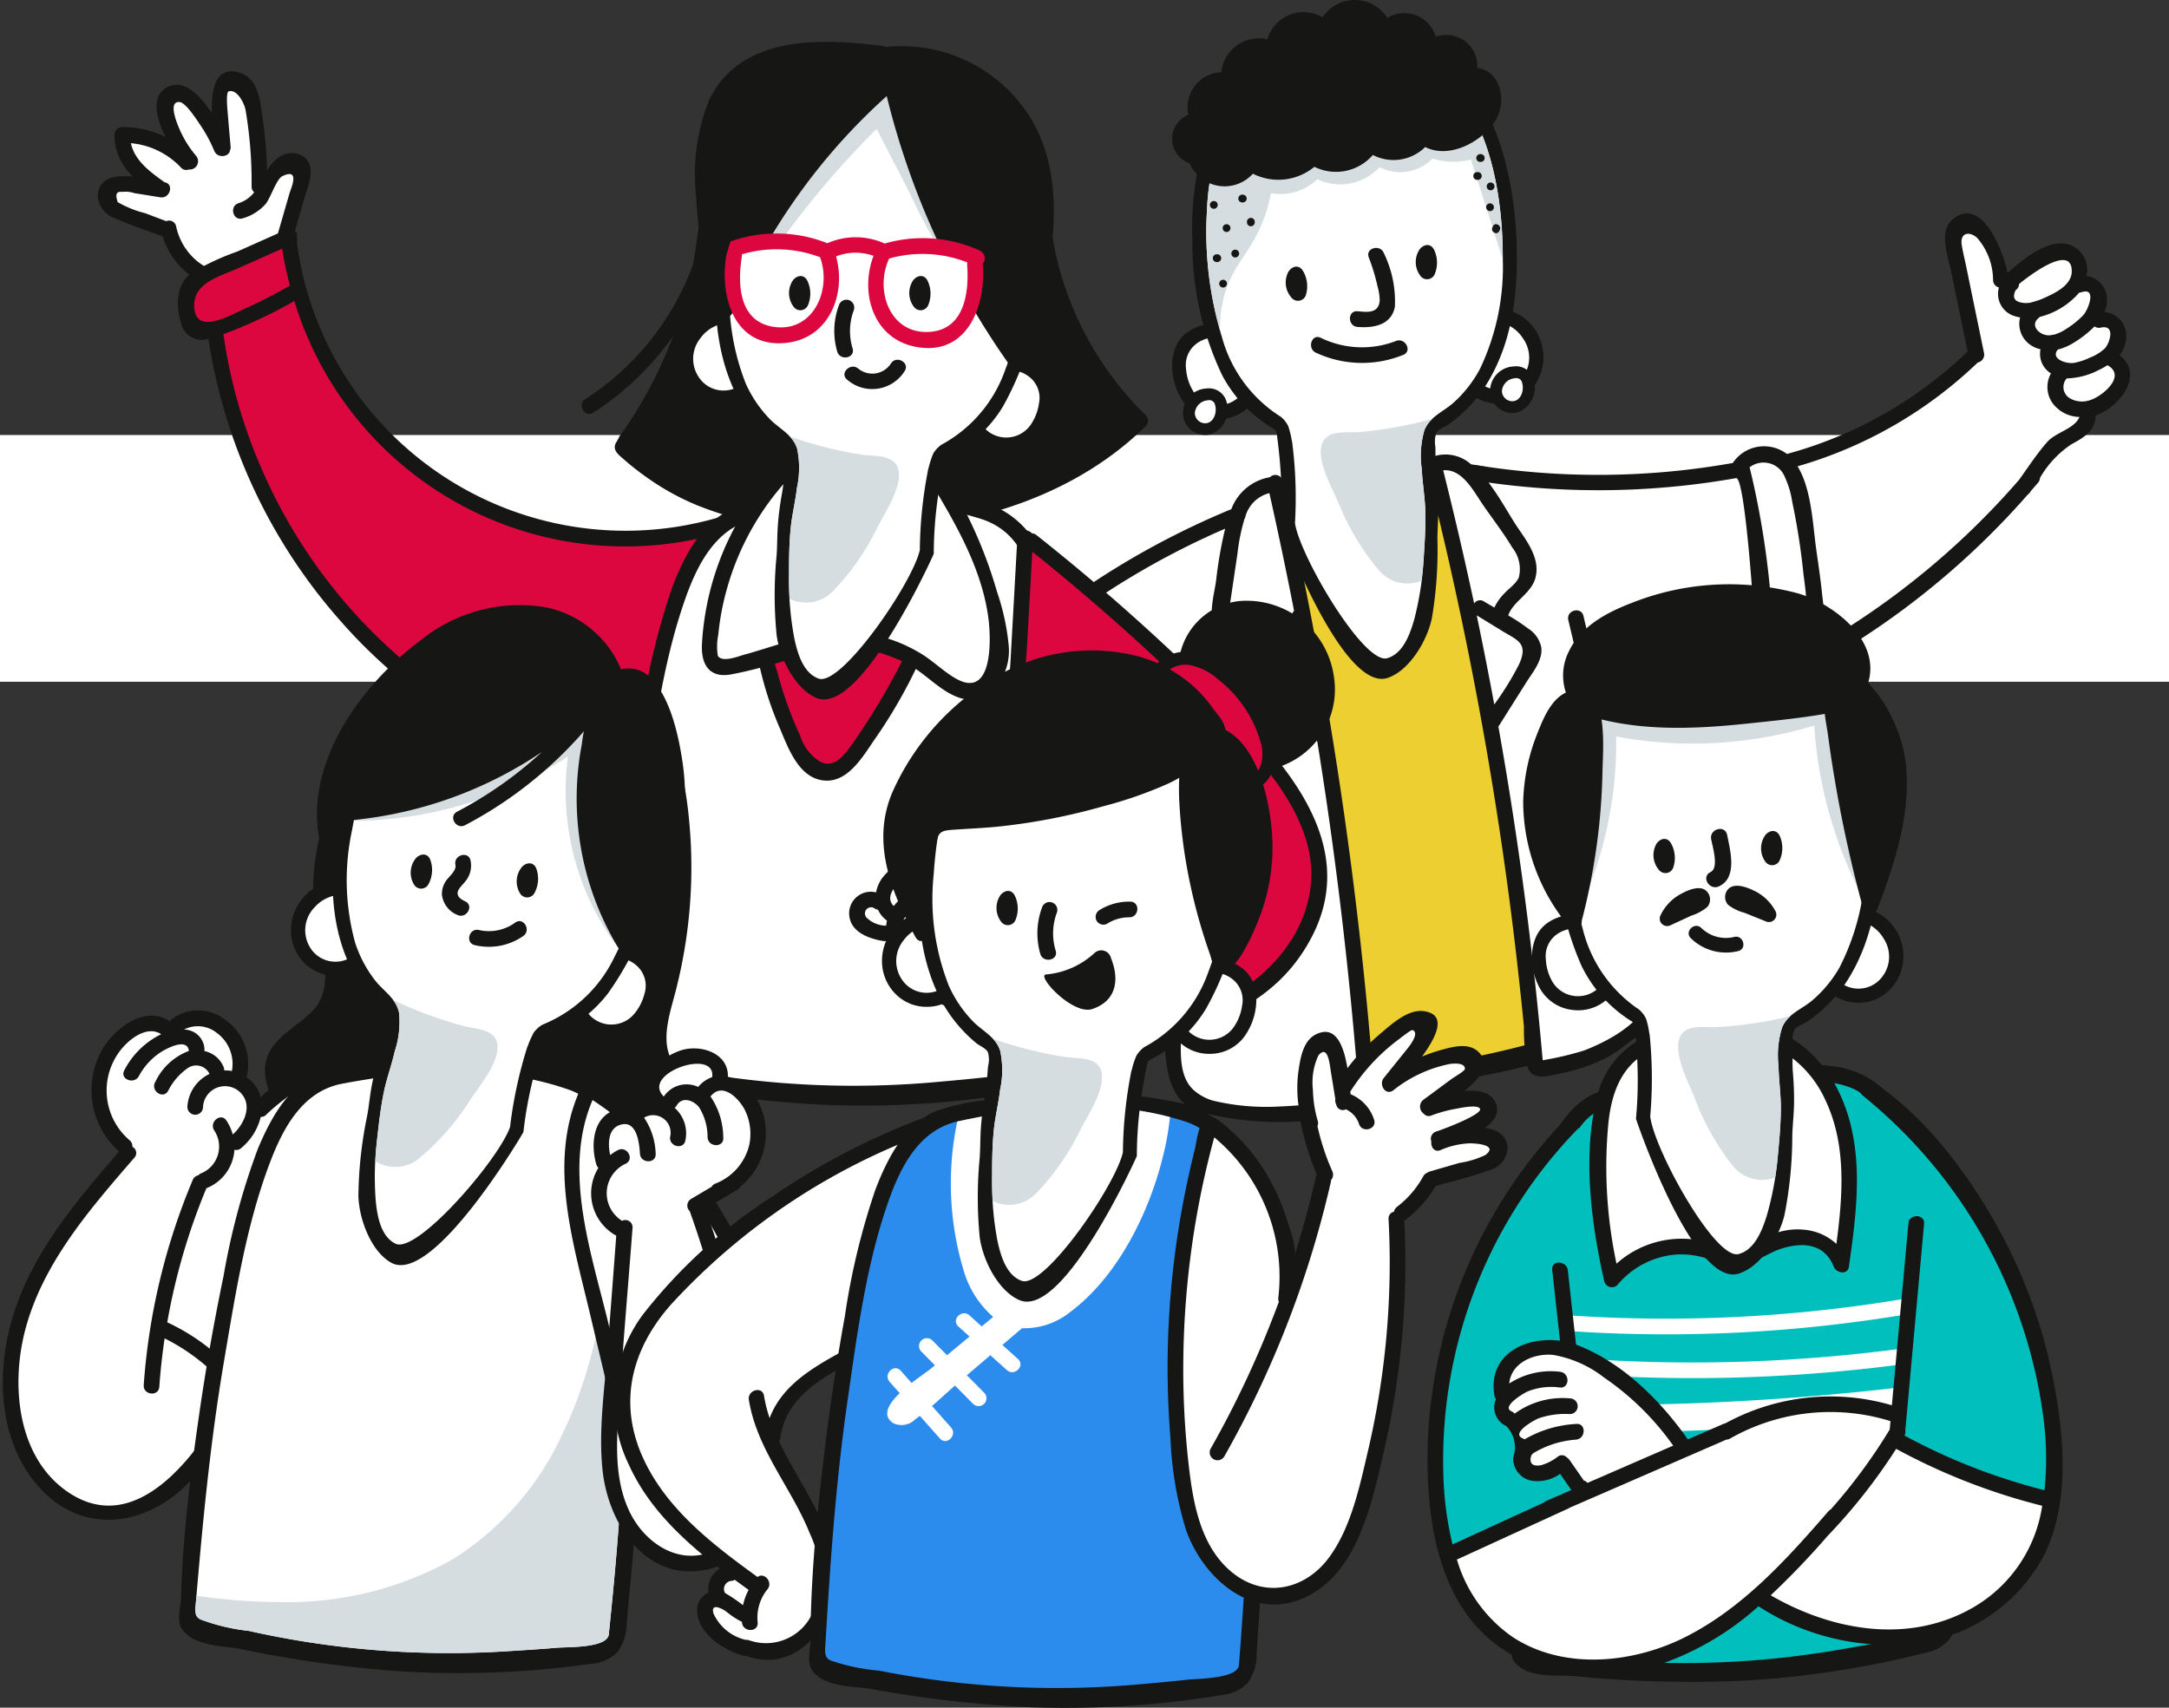
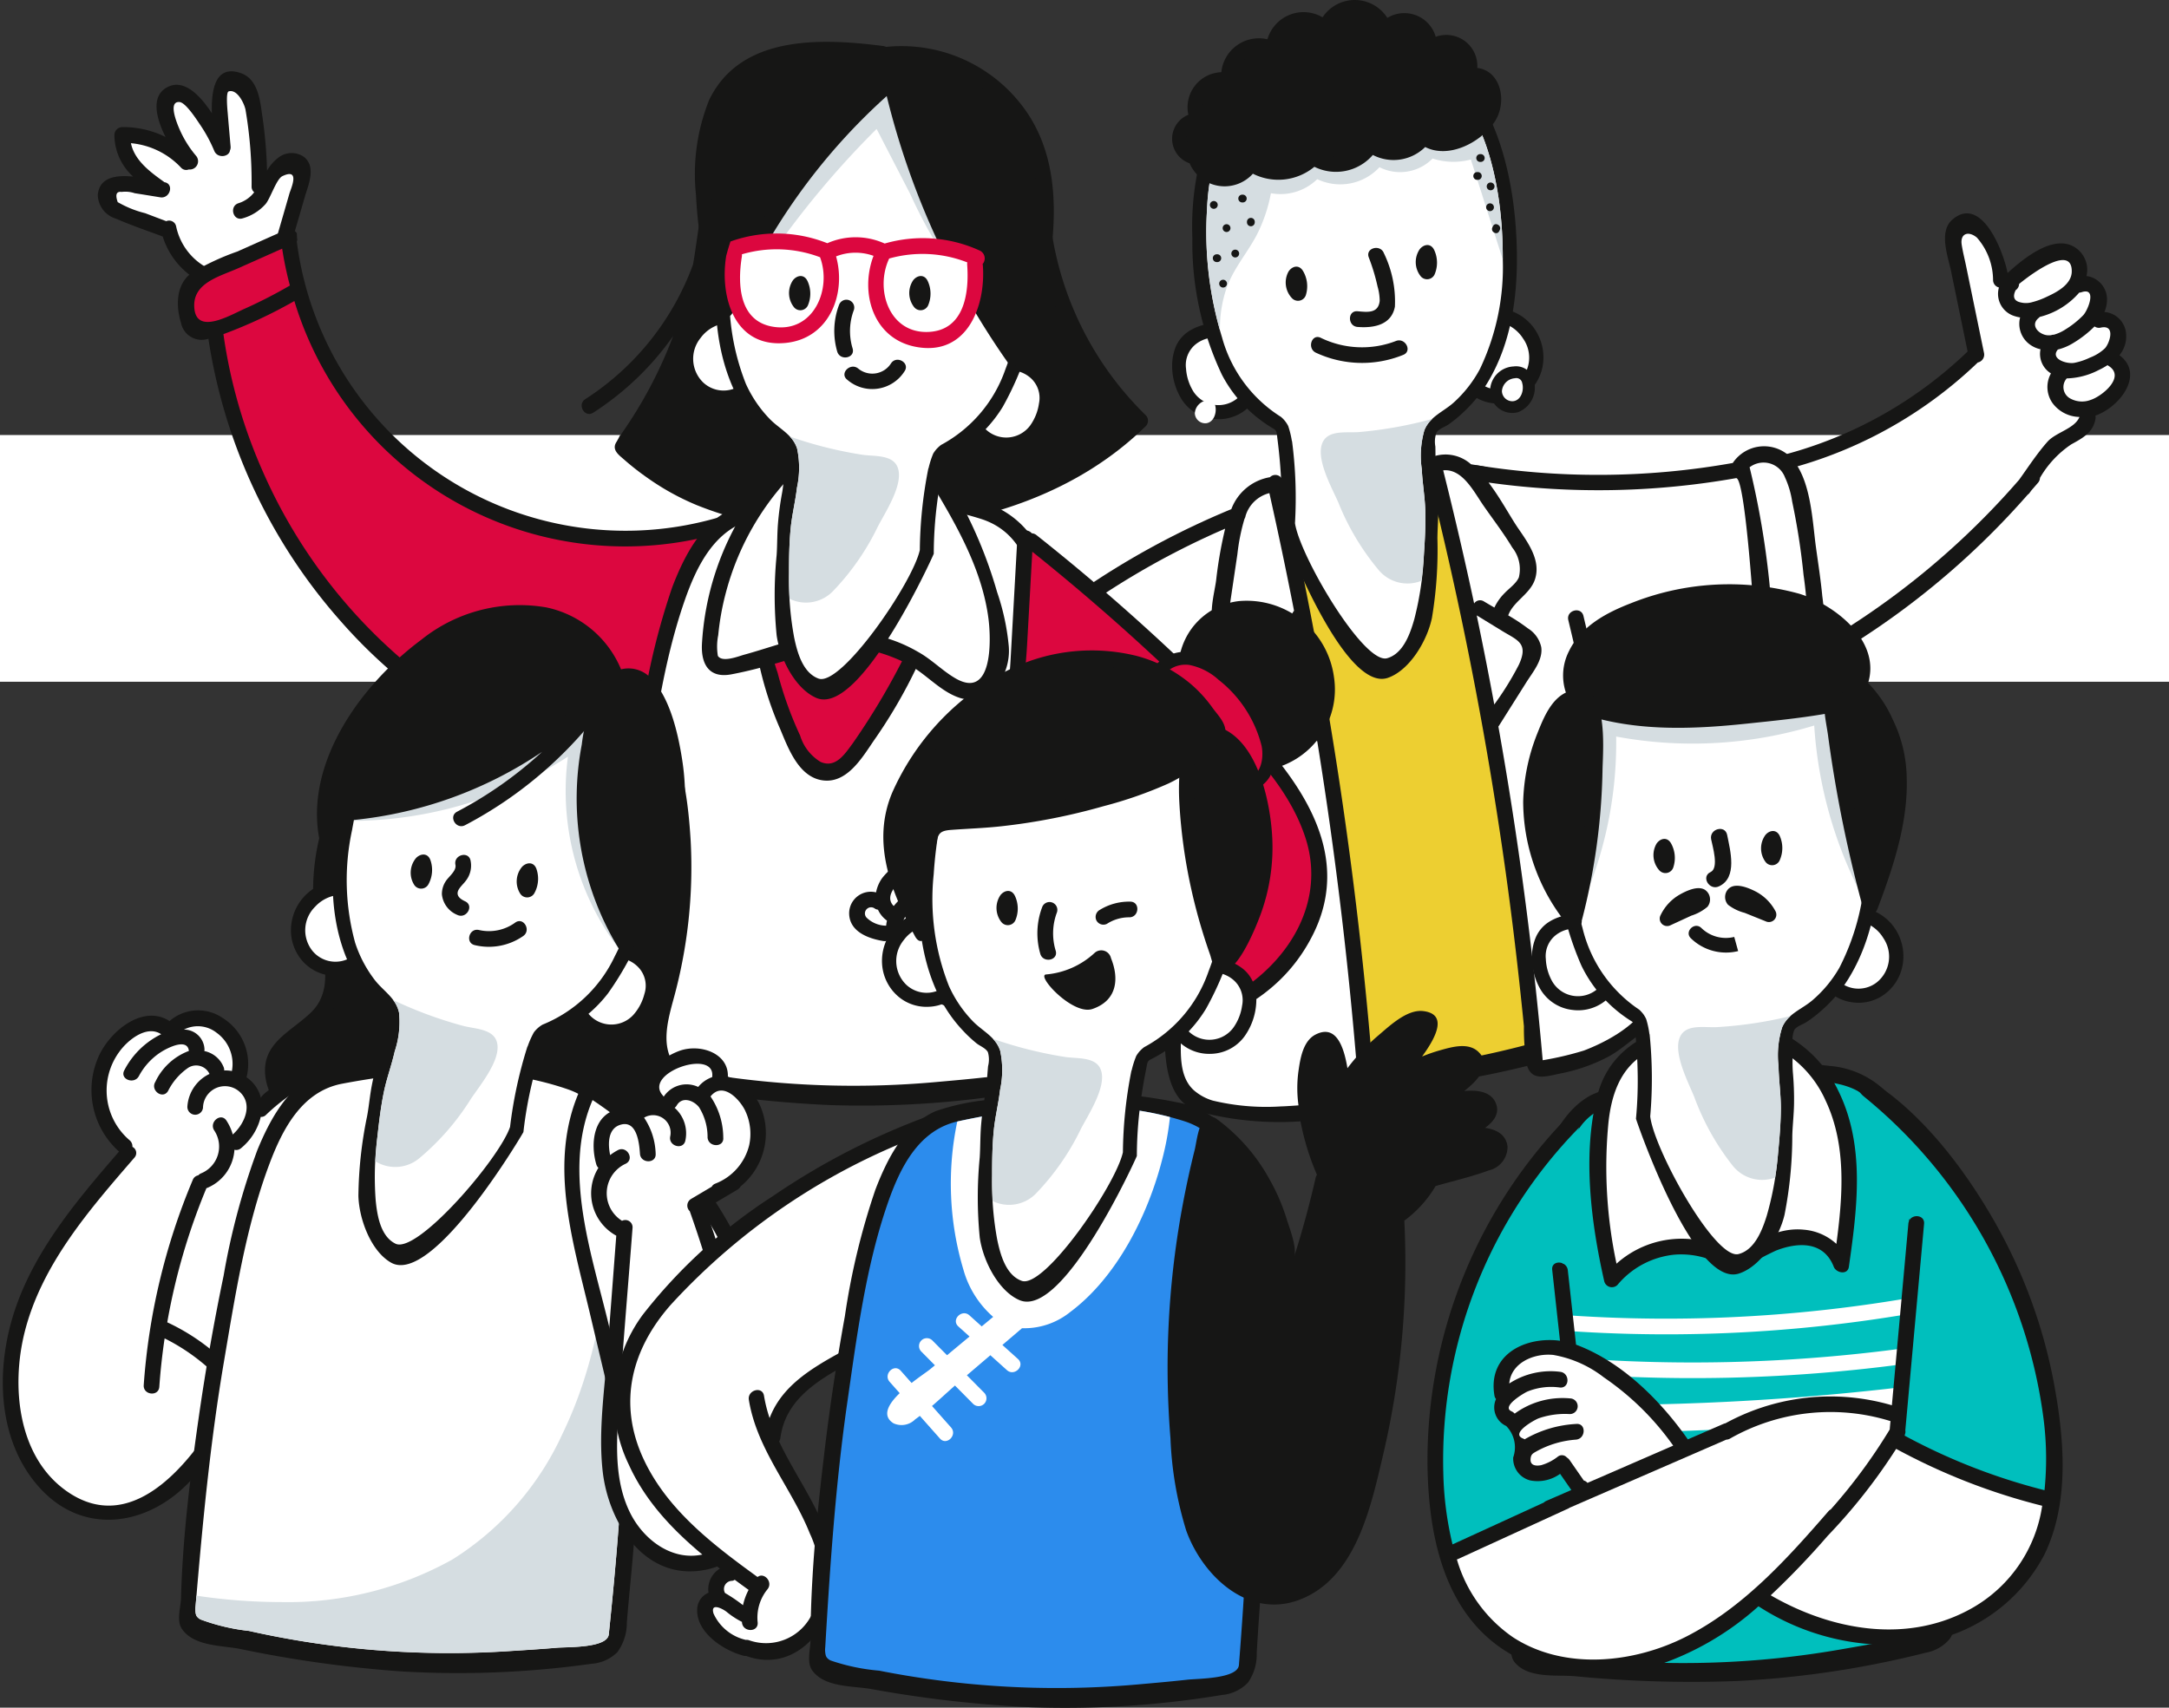
<svg xmlns="http://www.w3.org/2000/svg" width="167" height="131.503" viewBox="0 0 167 131.503">
  <rect x="0" y="0" width="167" height="131.503" fill="#333333" stroke="none" />
  <g id="Groupe_936" data-name="Groupe 936" transform="translate(-720 -2732.5)">
    <rect id="Rectangle_26" data-name="Rectangle 26" width="167" height="19" transform="translate(720 2766)" fill="#fff" />
    <g id="Groupe_914" data-name="Groupe 914" transform="translate(701.477 2714.252)">
      <g id="Groupe_399" data-name="Groupe 399" transform="translate(86.409 18.248)">
        <g id="Groupe_385" data-name="Groupe 385" transform="translate(0 16.43)">
          <g id="Groupe_377" data-name="Groupe 377" transform="translate(22.547 19.308)">
            <path id="Tracé_1295" data-name="Tracé 1295" d="M495.406,187.409a3.825,3.825,0,0,0,.279-2.383q-.156-1.4-.291-2.8-.935-9.735-2.831-19.345-.945-4.8-2.128-9.544c-.546-2.194-1.071-4.537-2.432-6.395a6.962,6.962,0,0,0-5.5-2.686,38.617,38.617,0,0,0-13.984,2.16,17.252,17.252,0,0,0-4.152,1.607c-2.219,1.438-3.083,4.283-3.575,6.739a54.354,54.354,0,0,0-.692,10q-.068,5.484.21,10.964c.157,3.129.353,6.259.7,9.374.171,1.558.379,3.111.638,4.656.122.726-.031,1.8.545,2.346,1.16,1.107,3.209.639,4.638.631a92.617,92.617,0,0,0,12.48-.674,73.856,73.856,0,0,0,14.313-3.388A3.123,3.123,0,0,0,495.406,187.409Z" transform="translate(-460.085 -144.21)" fill="#161615" />
            <path id="Tracé_1296" data-name="Tracé 1296" d="M466.08,193.852a.608.608,0,0,1-.083-.122,1.706,1.706,0,0,1-.149-.622c-.688-6.289-1.312-12.559-1.467-18.889-.126-5.137-.34-10.525.511-15.612.477-2.85,1.4-5.982,4.308-7.144,5.414-2.16,11.27-3.728,17.132-2.91,3,.419,4.4,2.813,5.2,5.494a144.7,144.7,0,0,1,3.82,17.732c.96,5.76,1.608,11.549,2.126,17.364.1,1.07-2.943,1.557-3.732,1.782-1.235.353-2.478.676-3.721,1a70.594,70.594,0,0,1-15.786,2.266q-2,.058-4,0a15.443,15.443,0,0,1-3.8-.147A.773.773,0,0,1,466.08,193.852Z" transform="translate(-463.077 -147.164)" fill="#edcf31" />
          </g>
          <g id="Groupe_380" data-name="Groupe 380" transform="translate(41.984)">
            <g id="Groupe_378" data-name="Groupe 378" transform="translate(23.401)">
              <path id="Tracé_1297" data-name="Tracé 1297" d="M640.986,87.08a2.291,2.291,0,0,0,.516-1.612,1.817,1.817,0,0,0-1.673-1.717,2.416,2.416,0,0,0,.2-.911,1.811,1.811,0,0,0-1.581-1.857,2.043,2.043,0,0,0-1.349-2.425c-1.572-.476-3.509,1.088-4.724,2.188-.411-1.97-2.091-5.955-4.242-4.116-1.092.934-.34,2.861-.108,3.99q.636,3.088,1.271,6.176a32.283,32.283,0,0,1-17.532,8.656.568.568,0,0,0-.686.576q.171,8.4.342,16.808c0,.021.005.039.007.059a.661.661,0,0,0,.9.732,61.4,61.4,0,0,0,21.59-15.8.646.646,0,0,0,.153-.146c.043-.059.087-.12.13-.18.173-.2.349-.4.52-.6a.609.609,0,0,0,.148-.375,7.791,7.791,0,0,1,2.413-2.582c.852-.469,1.674-.9,1.859-1.947a.642.642,0,0,0-.006-.264C641,91.09,642.96,88.553,640.986,87.08Z" transform="translate(-611.073 -76.157)" fill="#161615" />
              <path id="Tracé_1298" data-name="Tracé 1298" d="M702.695,106.943c1.182-.258.675,1.225.316,1.6a3.508,3.508,0,0,1-1.16.715,4.961,4.961,0,0,1-1.2.4c-.634.1-1.856-.326-1.256-1.028a4.2,4.2,0,0,0,1.2-.511,8.417,8.417,0,0,0,1.621-1.267A.587.587,0,0,0,702.695,106.943Z" transform="translate(-674.221 -98.144)" fill="#fff" />
              <path id="Tracé_1299" data-name="Tracé 1299" d="M697.308,99.185a7.008,7.008,0,0,1-1.36,1.087,3.2,3.2,0,0,1-.906.413.565.565,0,0,0-.209.036,1.305,1.305,0,0,1-.334,0c-.672-.1-1.28-.8-.612-1.335a.622.622,0,0,0,.074-.073A5.9,5.9,0,0,0,697,97.442a.618.618,0,0,0,.181-.031C698.386,97.009,697.687,98.784,697.308,99.185Z" transform="translate(-670.184 -91.339)" fill="#fff" />
              <path id="Tracé_1300" data-name="Tracé 1300" d="M688.028,91.153a.6.6,0,0,0,.265-.479c1.188-.966,4.078-3.01,4.054-.958-.011.989-1.133,1.583-1.89,1.93a6.017,6.017,0,0,1-1.151.429,1.706,1.706,0,0,1-.886.023Q687.649,91.935,688.028,91.153Z" transform="translate(-666.105 -85.238)" fill="#fff" />
              <path id="Tracé_1301" data-name="Tracé 1301" d="M638.528,97.7c-.8.9-1.48,1.951-2.189,2.937a60.626,60.626,0,0,1-20.65,15.436q-.159-7.8-.318-15.6a33.353,33.353,0,0,0,17.788-8.87.618.618,0,0,0,.479-.734L632.264,84.2c-.114-.555-.257-1.11-.344-1.67-.13-.842.493-1.1,1.166-.55a4.986,4.986,0,0,1,1.249,3.293.594.594,0,0,0,.452.553,1.788,1.788,0,0,0,1.226,2.211,2.456,2.456,0,0,0,.406.094,1.963,1.963,0,0,0,.637,2,2.179,2.179,0,0,0,.931.453,1.764,1.764,0,0,0,.66,1.76c.047.038.1.07.145.1a2.148,2.148,0,0,0,.11,2.269,2.639,2.639,0,0,0,2.085,1.084C640.626,96.7,639.167,96.979,638.528,97.7Z" transform="translate(-614.152 -80.118)" fill="#fff" />
              <path id="Tracé_1302" data-name="Tracé 1302" d="M703.387,120.031a1.873,1.873,0,0,1-1.548-.091,1,1,0,0,1-.3-1.563,5.64,5.64,0,0,0,2.464-.646,5.24,5.24,0,0,0,.675-.375c.016.011.029.024.047.035C706.132,118.233,704.252,119.756,703.387,120.031Z" transform="translate(-675.683 -105.667)" fill="#fff" />
            </g>
            <g id="Groupe_379" data-name="Groupe 379" transform="translate(0 17.917)">
              <path id="Tracé_1303" data-name="Tracé 1303" d="M558.541,147.115c-.294-2.132-.38-5.543-2.121-7.1a2.9,2.9,0,0,0-4.286.6,59.163,59.163,0,0,1-20.151.1,2.946,2.946,0,0,0-2.887-.606c-1.263.427.226,4,.415,4.784q.987,4.129,1.852,8.286,1.73,8.309,2.967,16.711.692,4.682,1.224,9.386.267,2.352.5,4.707a17.716,17.716,0,0,0,.215,2.95c.364,1.348,1.505.911,2.641.686a13.49,13.49,0,0,0,3.512-1.215c1.1-.564,1.939-1.426,2.968-2.063a4.215,4.215,0,0,0,1.748-3.914c-.167-2.934-1.259-5.958-1.935-8.809l-2.45-10.325a33.159,33.159,0,0,0,11.485-2.642c-.232.1.292.92.44.978a3.27,3.27,0,0,0,2.7-.817,4.559,4.559,0,0,0,1.307-2.1,14.721,14.721,0,0,0,.344-5.837C558.909,149.613,558.714,148.366,558.541,147.115Z" transform="translate(-528.592 -139.308)" fill="#161615" />
              <path id="Tracé_1304" data-name="Tracé 1304" d="M536.078,148.571c.742,1.077,1.568,2.139,2.239,3.262a2.661,2.661,0,0,1,.506,2.293c-.2.474-.733.832-1.078,1.194a3.942,3.942,0,0,0-.806,1.131c-.27-.154-.536-.309-.8-.468a.547.547,0,0,0-.76.155q-1.1-5.146-2.382-10.252C534.465,145.737,535.347,147.51,536.078,148.571Z" transform="translate(-531.75 -144.013)" fill="#fff" />
              <path id="Tracé_1305" data-name="Tracé 1305" d="M542.09,185.276l1.97,1.206c1.167.714,2.054.933,1.265,2.613a22.746,22.746,0,0,1-1.884,3.043Q542.806,188.7,542.09,185.276Z" transform="translate(-538.261 -172.234)" fill="#fff" />
              <path id="Tracé_1306" data-name="Tracé 1306" d="M554.436,166.355l-1.827-7.7c-.179-.756-1.345-.436-1.165.321l3.731,15.725,1.8,7.571a23.8,23.8,0,0,1,1.017,4.471c.111,2.733-3.171,4.546-5.34,5.377a23.982,23.982,0,0,1-3.18.748q-1.133-12.921-3.413-25.7a.646.646,0,0,0,.041-.053l2.119-3.361c.482-.764,1.284-1.707,1.141-2.694a2.253,2.253,0,0,0-1.029-1.449,14.42,14.42,0,0,0-1.514-1c.389-1.086,1.693-1.634,2.063-2.785.465-1.444-.528-2.8-1.3-3.925-.617-.9-1.361-2.32-2.276-3.518a60.87,60.87,0,0,0,19.054-.341c.716-.123,1.393,10.767,1.471,11.879.066.93.167,1.861.164,2.794,0,.914-.172,1.056-.99,1.384a31.561,31.561,0,0,1-3.474,1.164C560.918,165.437,554.553,166.846,554.436,166.355Z" transform="translate(-540.563 -145.569)" fill="#fff" />
              <path id="Tracé_1307" data-name="Tracé 1307" d="M618.208,161.42c-.42-.384-.269-1.893-.286-2.284-.093-2.1-.064-4.2-.279-6.287a65.679,65.679,0,0,0-1.492-8.691.586.586,0,0,0-.024-.068,1.764,1.764,0,0,1,2.724.759,6.914,6.914,0,0,1,.559,1.878,52.849,52.849,0,0,1,.876,5.655,30.039,30.039,0,0,1,.3,5.185,7.369,7.369,0,0,1-.6,2.529,3.526,3.526,0,0,1-1.232,1.31C618.507,161.548,618.333,161.533,618.208,161.42Z" transform="translate(-591.293 -142.448)" fill="#fff" />
            </g>
          </g>
          <g id="Groupe_384" data-name="Groupe 384" transform="translate(0 20.152)">
            <g id="Groupe_381" data-name="Groupe 381" transform="translate(0 20.038)">
              <path id="Tracé_1308" data-name="Tracé 1308" d="M403.19,237.85c-.141-2.159-1.632-3.835-3.03-5.347q-3.665-3.966-7.35-7.914l-3.682-3.952c-.912-.979-1.93-3.9-3.624-2.4-.789.7-1.612,1.368-2.372,2.1-.394.377-1.463,1.343-1.463,1.929a9.847,9.847,0,0,0-.978,5.626c.585,4.41,3.742,7.945,7.343,10.3a37.933,37.933,0,0,0,6.738,3.39c1.924.765,4.113,1.283,6.072.334A4.085,4.085,0,0,0,403.19,237.85Z" transform="translate(-380.615 -217.815)" fill="#161615" />
              <path id="Tracé_1309" data-name="Tracé 1309" d="M398.8,244.43c-4.74-1.735-9.865-4.486-12.405-9.036-2.329-4.173-1.748-10.035,3-12.207a.6.6,0,0,0,.06-.035L400.5,235.031c1.713,1.842,4.445,3.961,4.673,6.641C405.492,245.412,401.2,245.309,398.8,244.43Z" transform="translate(-383.805 -221.638)" fill="#fff" />
            </g>
            <g id="Groupe_382" data-name="Groupe 382" transform="translate(1.899)">
              <path id="Tracé_1310" data-name="Tracé 1310" d="M416.279,147.618a.579.579,0,0,0-.975-.266,3.871,3.871,0,0,0-2.976,2.461A62.479,62.479,0,0,0,390.5,164.928a2.365,2.365,0,0,0-2.577.931,3.525,3.525,0,0,0-.065,3.873,27.956,27.956,0,0,0,8.726,7.685c1.273.589,3.143,1.342,4.435.394a1.967,1.967,0,0,0,.779-1.227l.016-.011a24.951,24.951,0,0,1,5.08-3.21l.32,14.045c.058,2.536-.611,7.588,2.364,8.694a.614.614,0,0,0,.213.1A24.324,24.324,0,0,0,422.96,196a.613.613,0,0,0,.443-.582A323.029,323.029,0,0,0,416.279,147.618Z" transform="translate(-387.308 -147.187)" fill="#161615" />
              <path id="Tracé_1311" data-name="Tracé 1311" d="M486.351,193.876a5.878,5.878,0,0,1,1.261-2.463l.814-1.3q.629,3.332,1.186,6.677l-1.221-.835c-.4-.276-.814-.546-1.213-.83C486.56,194.685,486.313,194.688,486.351,193.876Z" transform="translate(-458.248 -177.933)" fill="#fff" />
              <path id="Tracé_1312" data-name="Tracé 1312" d="M477.819,152.092q1.014,4.515,1.9,9.057a.645.645,0,0,0-.051.066q-.617.987-1.237,1.973l-3.775-1.665q.349-2.36.7-4.72a15.308,15.308,0,0,1,.547-2.729.659.659,0,0,0,.086-.239A2.573,2.573,0,0,1,477.819,152.092Z" transform="translate(-449.87 -150.7)" fill="#fff" />
              <path id="Tracé_1313" data-name="Tracé 1313" d="M403.009,224.662a3.321,3.321,0,0,1-1.592-.151,8.4,8.4,0,0,1-1.854-.784,17.274,17.274,0,0,1-3.235-2.29c-1.545-1.35-4.075-3.244-4.7-5.282a2,2,0,0,1,.321-1.93c.792-.885,1.595-.384,2.281.245.972.891,1.866,1.888,2.791,2.828l3.836,3.9C401.218,221.558,404.378,224.465,403.009,224.662Z" transform="translate(-390.326 -194.864)" fill="#fff" />
              <path id="Tracé_1314" data-name="Tracé 1314" d="M421.729,205.783a3.922,3.922,0,0,1-1.48-.819c-1.309-1.225-.911-3.459-.947-5.055l-.129-5.635-.251-11.018q1.121-.463,2.292-.821a.623.623,0,0,0-.041-1.186c-1.14-.37-2.448.42-3.389.976-1.122.663-2.324,1.295-3.39,2.037-.637.444-1.246,1.238-2.107,1.164-.979-.083-1.646-1.21-2.268-1.842l-3.49-3.544q-1.459-1.481-2.917-2.963a13.749,13.749,0,0,0-1.177-1.129,61.148,61.148,0,0,1,20.251-14.206,32.493,32.493,0,0,0-.693,3.964c-.108.895-.623,2.659-.127,3.479.278.459,4.016,2.228,4.192,1.945-.159.256-.32.511-.478.767a3.087,3.087,0,0,0-.764,2.25,2.569,2.569,0,0,0,1.162,1.368c1.233.907,2.533,1.735,3.8,2.6q2.191,13.56,3.219,27.28c.035.465-5.463.833-6,.836A17.68,17.68,0,0,1,421.729,205.783Z" transform="translate(-398.142 -157.612)" fill="#fff" />
            </g>
            <g id="Groupe_383" data-name="Groupe 383" transform="translate(16.114 31.465)">
              <path id="Tracé_1315" data-name="Tracé 1315" d="M449.229,259.1c-1.251-1.139-3.357-1.135-4.916-.849a8.441,8.441,0,0,0-6.339,5.492c-.843,2.344-1.167,6.954,2.209,7.415a7.079,7.079,0,0,0,5.643-2.172,2.852,2.852,0,0,0,2.159-.239,1.638,1.638,0,0,0,.723-1.866,1.781,1.781,0,0,0-.163-.343.526.526,0,0,0,.269-.271,1.858,1.858,0,0,0,.037-1.638l.018-.016a1.562,1.562,0,0,0,.2-1.94.6.6,0,0,0,.291-.152A2.3,2.3,0,0,0,449.229,259.1Z" transform="translate(-437.413 -258.091)" fill="#161615" />
              <path id="Tracé_1316" data-name="Tracé 1316" d="M450.514,270.755c-.343.5-1.146.237-1.64.268-.854.055-1.167.587-1.836,1.044a5.828,5.828,0,0,1-2.749,1.009c-2.112.187-2.665-2.172-2.57-3.831a7.3,7.3,0,0,1,3.476-5.794,7.473,7.473,0,0,1,3.3-1.016c.952-.058,4.981.578,3.084,2.343a.621.621,0,0,0-.12.156c-.107-.1-.219-.195-.333-.283a6.188,6.188,0,0,0-4.263-1.252c-.771.057-.777,1.266,0,1.208a5.159,5.159,0,0,1,2.582.422c.4.185,2.07,1.119,1.7,1.758a3.8,3.8,0,0,0-.407-.282,6.226,6.226,0,0,0-4.316-.7c-.764.134-.44,1.3.321,1.165a5,5,0,0,1,2.408.141c.582.188,2.117.777,1.7,1.653a.687.687,0,0,0-.038.1,7.076,7.076,0,0,0-3.737-.694c-.771.053-.777,1.261,0,1.208a5.822,5.822,0,0,1,2.888.466C450.286,270,450.827,270.3,450.514,270.755Z" transform="translate(-440.49 -261.199)" fill="#fff" />
            </g>
          </g>
        </g>
        <g id="Groupe_398" data-name="Groupe 398" transform="translate(22.361)">
          <g id="Groupe_393" data-name="Groupe 393" transform="translate(0 2.125)">
            <g id="Groupe_389" data-name="Groupe 389">
              <g id="Groupe_386" data-name="Groupe 386" transform="translate(0 22.798)">
                <path id="Tracé_1317" data-name="Tracé 1317" d="M462.592,113.428a3.347,3.347,0,0,0,2.436-.651,3.585,3.585,0,0,0,1.388-2.417,3.858,3.858,0,0,0-.792-2.851,3.743,3.743,0,0,0-2.169-1.341c-.1-.022-.206-.039-.311-.051a3.675,3.675,0,0,0-2.515.619,2.649,2.649,0,0,0-.94,1.184,3.845,3.845,0,0,0-.258,1.368,4.917,4.917,0,0,0,.714,2.607,3.29,3.29,0,0,0,2.447,1.532Z" transform="translate(-459.43 -106.093)" fill="#161615" />
                <path id="Tracé_1318" data-name="Tracé 1318" d="M463.75,114.015a2.292,2.292,0,0,0,3.4.521,2.54,2.54,0,0,0,.412-3.4,2.829,2.829,0,0,0-1.646-1.216,2.376,2.376,0,0,0-1.97.452,2.056,2.056,0,0,0-.758,1.893A3.848,3.848,0,0,0,463.75,114.015Z" transform="translate(-462.117 -108.795)" fill="#fff" />
              </g>
              <g id="Groupe_387" data-name="Groupe 387" transform="translate(21.573 21.6)">
                <path id="Tracé_1319" data-name="Tracé 1319" d="M538.63,109.205a3.346,3.346,0,0,0,2.436-.65,3.585,3.585,0,0,0,1.388-2.417,3.859,3.859,0,0,0-.792-2.852,3.744,3.744,0,0,0-2.169-1.34q-.153-.033-.311-.051a3.674,3.674,0,0,0-2.514.619,2.648,2.648,0,0,0-.941,1.184,3.847,3.847,0,0,0-.258,1.368,4.918,4.918,0,0,0,.714,2.607,3.289,3.289,0,0,0,2.447,1.531Z" transform="translate(-535.468 -101.87)" fill="#161615" />
                <path id="Tracé_1320" data-name="Tracé 1320" d="M539.788,109.792a2.292,2.292,0,0,0,3.4.521,2.54,2.54,0,0,0,.412-3.4,2.829,2.829,0,0,0-1.646-1.216,2.376,2.376,0,0,0-1.97.452,2.056,2.056,0,0,0-.758,1.893A3.848,3.848,0,0,0,539.788,109.792Z" transform="translate(-538.155 -104.572)" fill="#fff" />
              </g>
              <g id="Groupe_388" data-name="Groupe 388" transform="translate(1.556)">
                <path id="Tracé_1321" data-name="Tracé 1321" d="M483.832,63.719c.015-.364.027-.727.022-1.092a23.539,23.539,0,0,0-.153-2.369c-.085-.747-.053-1.511-.074-2.263a2.038,2.038,0,0,1,.087-1.071c.188-.3.639-.428.921-.622a9.991,9.991,0,0,0,1.131-.924,10.756,10.756,0,0,0,1.985-2.48c1.712-2.943,2.394-6.716,2.084-11.534-.28-4.365-1.674-12.062-7.863-14.577-.072-.03-.135-.05-.2-.071s-.127-.041-.209-.076a9.953,9.953,0,0,0-2.989-.828,12.184,12.184,0,0,0-5.571.707,11.623,11.623,0,0,0-6.608,6.622,21.633,21.633,0,0,0-1.477,8.787,23.725,23.725,0,0,0,2.273,10.536,10.319,10.319,0,0,0,2.732,3.31,10.507,10.507,0,0,0,1.221.84c.248.146.259.252.3.6l.02.172q.062.479.113.959c.07.654.123,1.3.158,1.922a31.115,31.115,0,0,1-.013,3.848c0,.046,4.778,12.916,8.26,11.692,1.688-.594,3.026-2.883,3.382-4.615a31.712,31.712,0,0,0,.421-6.134C483.791,64.613,483.814,64.166,483.832,63.719Z" transform="translate(-464.916 -25.737)" fill="#161615" />
                <path id="Tracé_1322" data-name="Tracé 1322" d="M469.914,52.254a10.49,10.49,0,0,0,4.54,6.133,2.228,2.228,0,0,1,.557.7,6.975,6.975,0,0,1,.278,1.128.1.1,0,0,0,.019.043,33.64,33.64,0,0,1,.226,6.313c.382,2.568,5.317,10.915,7.1,10.4,1.246-.356,1.781-1.919,2.092-3.027a24.15,24.15,0,0,0,.733-4.924c.074-1.123.14-2.249.11-3.375-.029-1.085-.221-2.152-.272-3.235a7.155,7.155,0,0,1,.2-3c.424-1.061,1.475-1.418,2.269-2.138a9.534,9.534,0,0,0,2.008-2.574,18.215,18.215,0,0,0,1.758-8.5c.019-5.345-1.233-12.549-6.4-15.333-.233-.144-.315-.19-.479-.285a9.989,9.989,0,0,0-7.777-.626,10.115,10.115,0,0,0-6.062,4.854,17.646,17.646,0,0,0-2.051,7.609A27.626,27.626,0,0,0,469.914,52.254Z" transform="translate(-467.631 -28.409)" fill="#fff" />
                <path id="Tracé_1323" data-name="Tracé 1323" d="M485.131,30.871c-.233-.144-.315-.19-.479-.285a9.989,9.989,0,0,0-7.777-.626,10.115,10.115,0,0,0-6.062,4.854,17.645,17.645,0,0,0-2.051,7.609,27.735,27.735,0,0,0,1,9.289,9.454,9.454,0,0,1,.485-3.179c.527-1.55,1.606-2.741,2.353-4.171a11.908,11.908,0,0,0,1.084-3.2,4.047,4.047,0,0,0,3.565-1.082,4.115,4.115,0,0,0,4.793-.92,3.512,3.512,0,0,0,4.089-.668,5.2,5.2,0,0,0,2.947.076l2.456,7.7c0-.021,0-.041,0-.062C491.551,40.858,490.3,33.654,485.131,30.871Z" transform="translate(-467.633 -28.409)" fill="#d5dde1" />
                <path id="Tracé_1324" data-name="Tracé 1324" d="M502.734,132.962c-1.023.085-2.571-.237-2.9,1.04-.322,1.262.806,3.274,1.294,4.379a19.179,19.179,0,0,0,3.087,5.183,2.891,2.891,0,0,0,3.318.851c.077-.659.138-1.321.182-1.979.074-1.123.14-2.249.11-3.375-.029-1.085-.221-2.152-.272-3.235a7.154,7.154,0,0,1,.2-3,2.427,2.427,0,0,1,.617-.876A31.719,31.719,0,0,1,502.734,132.962Z" transform="translate(-489.889 -101.816)" fill="#d5dde1" />
              </g>
            </g>
            <g id="Groupe_392" data-name="Groupe 392" transform="translate(0.831 26.07)">
              <g id="Groupe_390" data-name="Groupe 390" transform="translate(0 1.698)">
-                 <path id="Tracé_1325" data-name="Tracé 1325" d="M465.719,124.653a1.4,1.4,0,0,0-1.552-1.019h-.017a1.9,1.9,0,0,0-1.781,2.025,1.716,1.716,0,0,0,2.143,1.5A2.033,2.033,0,0,0,465.719,124.653Z" transform="translate(-462.36 -123.609)" fill="#161615" />
                <path id="Tracé_1326" data-name="Tracé 1326" d="M466.42,128.651a.805.805,0,0,1-.833-.782,1.075,1.075,0,0,1,1-.988.453.453,0,0,1,.561.371C467.309,127.783,467.069,128.608,466.42,128.651Z" transform="translate(-464.671 -125.948)" fill="#fff" />
              </g>
              <g id="Groupe_391" data-name="Groupe 391" transform="translate(23.645)">
                <path id="Tracé_1327" data-name="Tracé 1327" d="M549.058,118.667a1.4,1.4,0,0,0-1.552-1.019h-.017a1.9,1.9,0,0,0-1.781,2.025,1.716,1.716,0,0,0,2.143,1.5A2.032,2.032,0,0,0,549.058,118.667Z" transform="translate(-545.699 -117.623)" fill="#161615" />
                <path id="Tracé_1328" data-name="Tracé 1328" d="M549.759,122.665a.805.805,0,0,1-.833-.782,1.075,1.075,0,0,1,1-.988.454.454,0,0,1,.561.371C550.648,121.8,550.408,122.623,549.759,122.665Z" transform="translate(-548.01 -119.962)" fill="#fff" />
              </g>
            </g>
          </g>
          <g id="Groupe_395" data-name="Groupe 395" transform="translate(8.743 18.87)">
            <g id="Groupe_394" data-name="Groupe 394" transform="translate(0 0)">
              <path id="Tracé_1329" data-name="Tracé 1329" d="M491.578,90.952c-.319-.519-.85-.363-1.117.058a1.755,1.755,0,0,0,.273,2.046.637.637,0,0,0,1.062-.228A2.3,2.3,0,0,0,491.578,90.952Z" transform="translate(-490.247 -88.96)" fill="#161615" />
              <path id="Tracé_1330" data-name="Tracé 1330" d="M526.96,85.141c-.264-.549-.809-.447-1.117-.055a1.755,1.755,0,0,0,.066,2.063.637.637,0,0,0,1.079-.119A2.3,2.3,0,0,0,526.96,85.141Z" transform="translate(-515.526 -84.76)" fill="#161615" />
              <path id="Tracé_1331" data-name="Tracé 1331" d="M510.3,85.952c-.273-.72-1.442-.407-1.165.321a15.26,15.26,0,0,1,.676,2.239,4.135,4.135,0,0,1,.166,1.1c-.1,1.016-.994.868-1.71.809-.775-.063-.771,1.145,0,1.208,1.227.1,2.612-.139,2.88-1.556A8.506,8.506,0,0,0,510.3,85.952Z" transform="translate(-502.738 -85.322)" fill="#161615" />
            </g>
            <path id="Tracé_1332" data-name="Tracé 1332" d="M503.675,110.029a7.254,7.254,0,0,1-5.8-.247c-.7-.328-1.062.826-.366,1.151a8.413,8.413,0,0,0,6.718.169C504.954,110.821,504.394,109.75,503.675,110.029Z" transform="translate(-495.182 -102.642)" fill="#161615" />
          </g>
          <g id="Groupe_396" data-name="Groupe 396">
            <path id="Tracé_1333" data-name="Tracé 1333" d="M482.925,23.482a2.388,2.388,0,0,0-3.2-2.4A2.512,2.512,0,0,0,476,19.626a2.973,2.973,0,0,0-4.988-.045,2.894,2.894,0,0,0-4.244,1.69,2.911,2.911,0,0,0-3.551,2.536,2.7,2.7,0,0,0-2.536,3.279,1.993,1.993,0,0,0-.036,3.686.638.638,0,0,0,.132.053,2.931,2.931,0,0,0,4.871.8,4.354,4.354,0,0,0,4.735-.533,3.743,3.743,0,0,0,4.5-.911,3.465,3.465,0,0,0,4.032-.612c1.8.92,4.222-.319,5.3-1.875C485.284,26.166,484.77,23.7,482.925,23.482Z" transform="translate(-459.43 -18.248)" fill="#161615" />
            <path id="Tracé_1334" data-name="Tracé 1334" d="M485.88,30.136a4,4,0,0,1-1.072.924c-.853.54-2.008.993-2.9.27a.611.611,0,0,0-.849.092,2.261,2.261,0,0,1-3.228.5.609.609,0,0,0-.849.092,2.552,2.552,0,0,1-3.576.9.63.63,0,0,0-.849.092,3.148,3.148,0,0,1-3.964.391.614.614,0,0,0-.849.092,1.954,1.954,0,0,1-1.784.931c-.905-.11-1.17-.927-1.775-1.462-.258-.228-.931-.565-.947-.972-.017-.426.7-.7,1-.849a.609.609,0,0,0,.5-.823,1.554,1.554,0,0,1,1.677-2.287.613.613,0,0,0,.7-.661,1.766,1.766,0,0,1,2.6-1.756.609.609,0,0,0,.843-.455,1.744,1.744,0,0,1,3.02-1.2.608.608,0,0,0,.93-.224,1.791,1.791,0,0,1,3.446.055.611.611,0,0,0,1.032.156,1.35,1.35,0,0,1,2.373,1.1c-.047.464.54.975.956.583,1-.947,2.624-.214,2.051,1.261-.151.389.139.944.616.847C486.469,27.436,486.467,29.341,485.88,30.136Z" transform="translate(-462.156 -21.263)" fill="#161615" />
          </g>
          <g id="Groupe_397" data-name="Groupe 397" transform="translate(2.919 11.869)">
            <path id="Tracé_1335" data-name="Tracé 1335" d="M470.009,72.812a.3.3,0,0,0,0,.6A.3.3,0,0,0,470.009,72.812Z" transform="translate(-469.718 -69.201)" fill="#161615" />
            <path id="Tracé_1336" data-name="Tracé 1336" d="M477.753,71.084h-.044a.3.3,0,0,0,0,.6h.044A.3.3,0,0,0,477.753,71.084Z" transform="translate(-475.232 -67.963)" fill="#161615" />
            <path id="Tracé_1337" data-name="Tracé 1337" d="M473.466,79.1a.3.3,0,0,0,0,.6A.3.3,0,0,0,473.466,79.1Z" transform="translate(-472.194 -73.703)" fill="#161615" />
            <path id="Tracé_1338" data-name="Tracé 1338" d="M479.738,77.7v.045a.3.3,0,0,0,.6,0V77.7A.3.3,0,0,0,479.738,77.7Z" transform="translate(-476.895 -72.491)" fill="#161615" />
            <path id="Tracé_1339" data-name="Tracé 1339" d="M470.839,87.269h-.045a.3.3,0,0,0,0,.6h.045A.3.3,0,0,0,470.839,87.269Z" transform="translate(-470.28 -79.556)" fill="#161615" />
            <path id="Tracé_1340" data-name="Tracé 1340" d="M475.823,86.011a.3.3,0,0,0,0,.6A.3.3,0,0,0,475.823,86.011Z" transform="translate(-473.882 -78.655)" fill="#161615" />
            <path id="Tracé_1341" data-name="Tracé 1341" d="M472.523,94.182a.3.3,0,0,0,0,.6A.3.3,0,0,0,472.523,94.182Z" transform="translate(-471.518 -84.508)" fill="#161615" />
            <path id="Tracé_1342" data-name="Tracé 1342" d="M542.335,60.084h-.045a.3.3,0,0,0,0,.6h.045A.3.3,0,0,0,542.335,60.084Z" transform="translate(-521.491 -60.084)" fill="#161615" />
            <path id="Tracé_1343" data-name="Tracé 1343" d="M545.12,67.784a.3.3,0,0,0,0,.6A.3.3,0,0,0,545.12,67.784Z" transform="translate(-523.518 -65.599)" fill="#161615" />
            <path id="Tracé_1344" data-name="Tracé 1344" d="M544.962,73.441a.3.3,0,0,0,0,.6A.3.3,0,0,0,544.962,73.441Z" transform="translate(-523.405 -69.651)" fill="#161615" />
            <path id="Tracé_1345" data-name="Tracé 1345" d="M541.55,64.956H541.5a.3.3,0,0,0,0,.6h.045A.3.3,0,0,0,541.55,64.956Z" transform="translate(-520.929 -63.574)" fill="#161615" />
            <path id="Tracé_1346" data-name="Tracé 1346" d="M546.308,79.238l-.045.089c-.173.347.347.653.521.3l.045-.089C547,79.2,546.481,78.89,546.308,79.238Z" transform="translate(-524.521 -73.694)" fill="#161615" />
          </g>
        </g>
      </g>
      <g id="Groupe_448" data-name="Groupe 448" transform="translate(128.425 63.227)">
        <g id="Groupe_446" data-name="Groupe 446" transform="translate(0 0)">
          <g id="Groupe_441" data-name="Groupe 441" transform="translate(6.125)">
            <g id="Groupe_427" data-name="Groupe 427" transform="translate(0 36.82)">
              <path id="Tracé_1388" data-name="Tracé 1388" d="M461.059,350.927a3.825,3.825,0,0,0,.477-2.351q-.038-1.405-.056-2.811-.119-9.779-1.2-19.515-.541-4.86-1.323-9.689c-.361-2.232-.688-4.611-1.889-6.576a6.962,6.962,0,0,0-5.258-3.136,38.615,38.615,0,0,0-14.115.984,17.241,17.241,0,0,0-4.272,1.255c-2.331,1.247-3.43,4.01-4.125,6.416a54.355,54.355,0,0,0-1.525,9.9q-.526,5.459-.707,10.943c-.1,3.131-.172,6.266-.09,9.4.041,1.566.118,3.132.247,4.693.061.734-.181,1.788.347,2.384,1.063,1.2,3.144.905,4.569,1.017a92.623,92.623,0,0,0,12.493.372,73.887,73.887,0,0,0,14.546-2.179A3.124,3.124,0,0,0,461.059,350.927Z" transform="translate(-426.934 -306.561)" fill="#161615" />
              <path id="Tracé_1389" data-name="Tracé 1389" d="M431.89,354.517a.6.6,0,0,1-.073-.129,1.7,1.7,0,0,1-.1-.632c-.16-6.324-.257-12.624.117-18.945.3-5.13.54-10.517,1.814-15.515.713-2.8,1.891-5.845,4.89-6.759,5.576-1.7,11.542-2.772,17.315-1.467,2.955.668,4.149,3.171,4.727,5.91a144.742,144.742,0,0,1,2.325,17.99c.475,5.82.637,11.643.668,17.481.006,1.074-3.063,1.305-3.867,1.464-1.261.248-2.526.467-3.792.687a70.613,70.613,0,0,1-15.92.938q-2-.109-3.988-.331a15.449,15.449,0,0,1-3.771-.464A.774.774,0,0,1,431.89,354.517Z" transform="translate(-430.261 -309.375)" fill="#00bfbd" />
              <g id="Groupe_426" data-name="Groupe 426" transform="translate(1.68 17.985)">
                <path id="Tracé_1390" data-name="Tracé 1390" d="M432.927,384.02q-.037.6-.072,1.2a122.564,122.564,0,0,0,30.746-.693q-.053-.6-.109-1.2A121.769,121.769,0,0,1,432.927,384.02Z" transform="translate(-432.856 -379.531)" fill="#fff" />
                <path id="Tracé_1391" data-name="Tracé 1391" d="M433.666,371.238q-.048.6-.092,1.2a111.652,111.652,0,0,0,30.178-1.282c-.042-.4-.087-.8-.132-1.2A110.816,110.816,0,0,1,433.666,371.238Z" transform="translate(-433.37 -369.953)" fill="#fff" />
              </g>
              <path id="Tracé_1392" data-name="Tracé 1392" d="M432.094,395.376q-.056,1.056-.1,2.112A203.287,203.287,0,0,0,463.3,395.9c-.031-.416-.06-.832-.094-1.248-.023-.28-.048-.561-.071-.842A200.269,200.269,0,0,1,432.094,395.376Z" transform="translate(-430.561 -369.053)" fill="#fff" />
            </g>
            <g id="Groupe_428" data-name="Groupe 428" transform="translate(6.345 33.547)">
              <path id="Tracé_1393" data-name="Tracé 1393" d="M468.436,300.441a9.629,9.629,0,0,0-9.719-5.385c-3.922.282-7.765,1.7-8.819,5.85-1.15,4.531-.47,9.79.549,14.28a.608.608,0,0,0,1.009.266,6.556,6.556,0,0,1,4.371-2.332,6.4,6.4,0,0,1,2.608.323c1.124.378,1.626,1.272,2.775.673a25.592,25.592,0,0,1,2.441-1.307c1.7-.668,3.69-.745,4.462,1.241.187.48,1.071.66,1.165,0C469.921,309.523,470.557,304.693,468.436,300.441Z" transform="translate(-449.297 -295.025)" fill="#161615" />
              <path id="Tracé_1394" data-name="Tracé 1394" d="M469.078,314.242c-1.962-.2-3.715.86-5.283,1.925l-.01-.008a7.52,7.52,0,0,0-9.13.7,35.726,35.726,0,0,1-.619-10.877c.221-2.027.846-4.035,2.65-5.191a11.619,11.619,0,0,1,5.3-1.475,8.491,8.491,0,0,1,8.772,4.99c1.621,3.441,1.32,7.335.826,11.029A4.2,4.2,0,0,0,469.078,314.242Z" transform="translate(-452.566 -298.072)" fill="#fff" />
            </g>
            <g id="Groupe_440" data-name="Groupe 440" transform="translate(1.245)">
              <g id="Groupe_432" data-name="Groupe 432" transform="translate(0.679 2.965)">
                <g id="Groupe_429" data-name="Groupe 429" transform="translate(0 22.488)">
                  <path id="Tracé_1395" data-name="Tracé 1395" d="M436.762,273.827a3.345,3.345,0,0,0,2.454-.581,3.585,3.585,0,0,0,1.456-2.377,3.859,3.859,0,0,0-.711-2.873,3.742,3.742,0,0,0-2.13-1.4q-.152-.037-.31-.06a3.674,3.674,0,0,0-2.531.547,2.649,2.649,0,0,0-.974,1.157,3.85,3.85,0,0,0-.3,1.36,4.916,4.916,0,0,0,.64,2.627,3.288,3.288,0,0,0,2.4,1.6Z" transform="translate(-433.716 -266.497)" fill="#161615" />
                  <path id="Tracé_1396" data-name="Tracé 1396" d="M437.983,274.374a2.292,2.292,0,0,0,3.385.617,2.54,2.54,0,0,0,.508-3.382,2.828,2.828,0,0,0-1.61-1.262,2.375,2.375,0,0,0-1.982.4,2.055,2.055,0,0,0-.811,1.871A3.844,3.844,0,0,0,437.983,274.374Z" transform="translate(-436.405 -269.201)" fill="#fff" />
                </g>
                <g id="Groupe_430" data-name="Groupe 430" transform="translate(21.599 21.907)">
                  <path id="Tracé_1397" data-name="Tracé 1397" d="M512.89,271.777a3.346,3.346,0,0,0,2.454-.581,3.586,3.586,0,0,0,1.456-2.377,3.858,3.858,0,0,0-.711-2.873,3.739,3.739,0,0,0-2.13-1.4q-.152-.037-.31-.06a3.673,3.673,0,0,0-2.531.547,2.649,2.649,0,0,0-.974,1.157,3.847,3.847,0,0,0-.3,1.36,4.913,4.913,0,0,0,.64,2.627,3.289,3.289,0,0,0,2.4,1.6Z" transform="translate(-509.844 -264.446)" fill="#161615" />
                  <path id="Tracé_1398" data-name="Tracé 1398" d="M514.11,272.323a2.292,2.292,0,0,0,3.384.617,2.539,2.539,0,0,0,.508-3.382,2.828,2.828,0,0,0-1.61-1.263,2.377,2.377,0,0,0-1.982.4,2.056,2.056,0,0,0-.811,1.871A3.847,3.847,0,0,0,514.11,272.323Z" transform="translate(-512.532 -267.15)" fill="#fff" />
                </g>
                <g id="Groupe_431" data-name="Groupe 431" transform="translate(1.842)">
                  <path id="Tracé_1399" data-name="Tracé 1399" d="M458.493,225.392c.025-.363.047-.727.054-1.091a23.418,23.418,0,0,0-.085-2.373c-.064-.75-.01-1.512-.01-2.264a2.039,2.039,0,0,1,.118-1.068c.2-.292.651-.41.939-.6a10,10,0,0,0,1.157-.891,10.759,10.759,0,0,0,2.055-2.422c1.8-2.893,2.584-6.645,2.413-11.47-.155-4.371-1.329-12.105-7.443-14.8-.071-.031-.133-.054-.2-.077s-.125-.045-.207-.082a9.962,9.962,0,0,0-2.964-.913,12.182,12.182,0,0,0-5.589.548,11.622,11.622,0,0,0-6.794,6.431,21.632,21.632,0,0,0-1.727,8.742,23.727,23.727,0,0,0,1.972,10.6,10.317,10.317,0,0,0,2.636,3.387,10.538,10.538,0,0,0,1.2.874c.243.153.252.259.281.611l.015.173q.048.48.086.962c.051.656.086,1.3.1,1.926a31.156,31.156,0,0,1-.123,3.846c0,.046,4.407,13.047,7.923,11.923,1.7-.545,3.106-2.795,3.513-4.516a31.712,31.712,0,0,0,.6-6.119C458.426,226.284,458.462,225.838,458.493,225.392Z" transform="translate(-440.21 -187.234)" fill="#161615" />
                  <path id="Tracé_1400" data-name="Tracé 1400" d="M444.979,213.475a10.49,10.49,0,0,0,4.364,6.26,2.693,2.693,0,0,1,.331.369,2.638,2.638,0,0,1,.2.351,6.984,6.984,0,0,1,.246,1.136.089.089,0,0,0,.018.043,33.683,33.683,0,0,1,.046,6.317c.308,2.578,5,11.062,6.8,10.6,1.256-.321,1.835-1.868,2.177-2.966a24.134,24.134,0,0,0,.873-4.9c.107-1.121.2-2.244.206-3.37,0-1.086-.159-2.158-.18-3.241a7.163,7.163,0,0,1,.283-2.994c.454-1.049,1.515-1.376,2.33-2.073a9.539,9.539,0,0,0,2.081-2.516,18.222,18.222,0,0,0,2-8.45c.172-5.343-.875-12.579-5.961-15.509-.229-.151-.31-.2-.471-.3a9.986,9.986,0,0,0-7.756-.848,10.115,10.115,0,0,0-6.2,4.679,17.651,17.651,0,0,0-2.267,7.547A27.627,27.627,0,0,0,444.979,213.475Z" transform="translate(-442.92 -189.923)" fill="#fff" />
                  <path id="Tracé_1401" data-name="Tracé 1401" d="M460.8,192.535c-.229-.151-.31-.2-.471-.3a9.987,9.987,0,0,0-7.756-.848,10.115,10.115,0,0,0-6.2,4.679,17.649,17.649,0,0,0-2.267,7.547,27.873,27.873,0,0,0,.557,8.611,30.892,30.892,0,0,0,2.9-13.525,32.16,32.16,0,0,0,15.248-.85,32.787,32.787,0,0,0,3.7,13.168,27.334,27.334,0,0,0,.249-2.976C466.933,202.7,465.886,195.465,460.8,192.535Z" transform="translate(-442.92 -189.923)" fill="#d5dde1" />
                  <path id="Tracé_1402" data-name="Tracé 1402" d="M476.384,294.885c-1.025.056-2.563-.311-2.926.956-.358,1.252.712,3.3,1.168,4.414a19.174,19.174,0,0,0,2.938,5.269,2.891,2.891,0,0,0,3.292.946c.1-.657.176-1.316.238-1.973.107-1.121.2-2.244.206-3.37,0-1.086-.159-2.158-.18-3.241a7.162,7.162,0,0,1,.283-2.994,2.43,2.43,0,0,1,.642-.858A31.729,31.729,0,0,1,476.384,294.885Z" transform="translate(-463.974 -263.733)" fill="#d5dde1" />
                </g>
              </g>
              <g id="Groupe_436" data-name="Groupe 436">
                <g id="Groupe_433" data-name="Groupe 433" transform="translate(3.081)">
                  <path id="Tracé_1403" data-name="Tracé 1403" d="M460.371,177.529a20.344,20.344,0,0,0-12.94.716c-1.91.735-3.855,1.766-4.792,3.684a4.109,4.109,0,0,0,.6,4.652.5.5,0,0,0,.348.177c4.1,1.392,8.517,1.217,12.768.768,1.951-.206,3.927-.4,5.862-.727,1.414-.239,2.93-.83,3.416-2.313C466.723,181.168,463.082,178.369,460.371,177.529Z" transform="translate(-442.18 -176.783)" fill="#161615" />
                  <path id="Tracé_1404" data-name="Tracé 1404" d="M466.639,187.976a5.66,5.66,0,0,1-2.594.736c-1.792.237-3.589.467-5.388.646-3.973.395-8.068.525-11.9-.754-1.786-2.122.3-4.627,2.253-5.683a18.17,18.17,0,0,1,6.579-1.926c3.592-.382,8.963-.228,11.135,3.232C467.429,185.348,467.907,187.031,466.639,187.976Z" transform="translate(-444.973 -179.696)" fill="#161615" />
                </g>
                <g id="Groupe_434" data-name="Groupe 434" transform="translate(0 8.106)">
                  <path id="Tracé_1405" data-name="Tracé 1405" d="M434.763,205.535c-1.275.5-1.884,2.054-2.353,3.226A15.2,15.2,0,0,0,431.327,214a15.025,15.025,0,0,0,3.426,9.5c.009.012.02.02.029.032a.582.582,0,0,0,.93,0,.437.437,0,0,0,.123-.361,49.259,49.259,0,0,0,1.6-11.574C437.458,210.014,438.018,204.26,434.763,205.535Z" transform="translate(-431.323 -205.352)" fill="#161615" />
                  <path id="Tracé_1406" data-name="Tracé 1406" d="M439.011,217.868a47.4,47.4,0,0,1-1.182,7.481c-2.782-4.3-3.682-9.931-.672-14.458q.494-1.123,1.776-.4a6.81,6.81,0,0,1,.137,1.227c.039.557.052,1.121.063,1.679Q439.179,215.63,439.011,217.868Z" transform="translate(-434.158 -208.828)" fill="#161615" />
                </g>
                <g id="Groupe_435" data-name="Groupe 435" transform="translate(23.174 6.915)">
                  <path id="Tracé_1407" data-name="Tracé 1407" d="M519.363,209.135a10.546,10.546,0,0,0-1.069-4.453,9.571,9.571,0,0,0-2.185-3.1,2.019,2.019,0,0,0-2.476.006c-1.085,1.025-.469,3.155-.315,4.4a101.928,101.928,0,0,0,2.665,13.139.442.442,0,0,0,.182.393.594.594,0,0,0,.939-.246l.006-.012C518.322,216.046,519.477,212.621,519.363,209.135Z" transform="translate(-513.004 -201.157)" fill="#161615" />
                  <path id="Tracé_1408" data-name="Tracé 1408" d="M517.31,206.812c-.065-.763.125-2.3,1.283-1.42a4.67,4.67,0,0,1,.757,1.106,10.548,10.548,0,0,1,1.878,7.477,26.913,26.913,0,0,1-1.492,6.073c-.657-2.617-1.254-5.249-1.714-7.908C517.716,210.376,517.461,208.6,517.31,206.812Z" transform="translate(-516.08 -204.003)" fill="#161615" />
                </g>
              </g>
              <g id="Groupe_439" data-name="Groupe 439" transform="translate(10.033 18.855)">
                <g id="Groupe_437" data-name="Groupe 437">
                  <path id="Tracé_1409" data-name="Tracé 1409" d="M468.041,246.292c-.3-.528-.839-.387-1.118.026a1.755,1.755,0,0,0,.215,2.052.636.636,0,0,0,1.068-.2A2.3,2.3,0,0,0,468.041,246.292Z" transform="translate(-466.686 -245.181)" fill="#161615" />
                  <path id="Tracé_1410" data-name="Tracé 1410" d="M497.337,244.206c-.249-.556-.8-.47-1.115-.087a1.754,1.754,0,0,0,.007,2.063.636.636,0,0,0,1.082-.089A2.3,2.3,0,0,0,497.337,244.206Z" transform="translate(-487.604 -243.649)" fill="#161615" />
                  <path id="Tracé_1411" data-name="Tracé 1411" d="M482.623,243.7c-.159-.806-1.391-.465-1.232.339.11.556.619,2.22-.047,2.525-.747.341-.1,1.443.645,1.1C483.443,247,482.86,244.9,482.623,243.7Z" transform="translate(-476.948 -243.24)" fill="#161615" />
                </g>
                <path id="Tracé_1412" data-name="Tracé 1412" d="M471.89,259.448c-.544-.353-1.438.072-1.934.352a3.619,3.619,0,0,0-1.486,1.588.571.571,0,0,0,.775.775l1.587-.732a3.573,3.573,0,0,0,1.244-.682.9.9,0,0,0-.136-1.264C471.924,259.471,471.907,259.459,471.89,259.448Z" transform="translate(-467.916 -254.753)" fill="#161615" />
                <path id="Tracé_1413" data-name="Tracé 1413" d="M486.49,258.823c.526-.38,1.44,0,1.949.255A3.617,3.617,0,0,1,490,260.59a.571.571,0,0,1-.735.812l-1.622-.653a3.572,3.572,0,0,1-1.277-.62.9.9,0,0,1,.073-1.269Q486.466,258.841,486.49,258.823Z" transform="translate(-480.621 -254.287)" fill="#161615" />
                <g id="Groupe_438" data-name="Groupe 438" transform="translate(2.712 7.462)">
-                   <path id="Tracé_1414" data-name="Tracé 1414" d="M479.754,270.394a2.7,2.7,0,0,1-2.537-.693c-.526-.5-1.328.295-.8.8a3.881,3.881,0,0,0,3.638.984c.708-.169.409-1.261-.3-1.092Z" transform="translate(-476.245 -269.54)" fill="#161615" />
+                   <path id="Tracé_1414" data-name="Tracé 1414" d="M479.754,270.394a2.7,2.7,0,0,1-2.537-.693c-.526-.5-1.328.295-.8.8a3.881,3.881,0,0,0,3.638.984Z" transform="translate(-476.245 -269.54)" fill="#161615" />
                </g>
              </g>
            </g>
          </g>
          <g id="Groupe_445" data-name="Groupe 445" transform="translate(0 37.935)">
            <g id="Groupe_443" data-name="Groupe 443">
              <path id="Tracé_1415" data-name="Tracé 1415" d="M453.6,334.185a39.982,39.982,0,0,0-4.479-12.341c-2.432-4.324-5.939-8.889-10.03-11.272a.437.437,0,0,0-.635.133.488.488,0,0,0-.175.611c.022.059.048.117.071.175a.727.727,0,0,1,.095.049,1.775,1.775,0,0,1,.482.534c.328.471.693.916,1.023,1.387a.664.664,0,0,1-.229.9c1.241,2.328,2.583,4.638,2.7,7.255a.643.643,0,0,0-.047.184l-1.271,13.993a16.842,16.842,0,0,0-12.814,1.388.676.676,0,0,0-.149.044l-2.747,1.194c-2.112-3.006-5.06-5.947-8.539-7.269l-.068-.024-.634-5.732a.64.64,0,0,0-.414-.535,15.354,15.354,0,0,1,.292-7.422.688.688,0,0,1-.1-.719,8.174,8.174,0,0,1,1.788-3.112.608.608,0,0,0-.99-.616A37.952,37.952,0,0,0,405.35,340.5c.085,4.787,1.035,10.221,4.936,13.437,3.543,2.921,8.6,3.2,12.848,1.851a22.16,22.16,0,0,0,7.7-4.516,18.392,18.392,0,0,0,12.743,2.766,12.934,12.934,0,0,0,9.288-6.778C454.789,343.254,454.382,338.433,453.6,334.185Z" transform="translate(-405.344 -310.49)" fill="#161615" />
              <g id="Groupe_442" data-name="Groupe 442" transform="translate(2.27 21.411)">
                <path id="Tracé_1416" data-name="Tracé 1416" d="M434.751,387.7a21.11,21.11,0,0,1,5.341,5.258l-6.6,2.868a.562.562,0,0,0-.284-.182l-1.085-1.565a.765.765,0,0,0-.222-.211.5.5,0,0,0-.678-.073,3.765,3.765,0,0,1-1.3.669c-.415.079-.849.024-.813-.474.027-.381.19-.439.509-.622a7.37,7.37,0,0,1,2.988-.872c.766-.067.8-1.275.028-1.208a8.791,8.791,0,0,0-3.982,1.184.667.667,0,0,0-.12-.062c-1.016-.4.914-1.453,1.207-1.558a6.185,6.185,0,0,1,2.38-.324.6.6,0,0,0,.028-1.208,6.25,6.25,0,0,0-4.262,1.174.637.637,0,0,0-.236-.175c-.835-.362.972-1.424,1.231-1.532a4.872,4.872,0,0,1,2.478-.306c.772.088.8-1.12.028-1.208a5.835,5.835,0,0,0-3.916.9c.132-1.573,1.866-2.351,3.386-2.2A8.788,8.788,0,0,1,434.751,387.7Z" transform="translate(-423.438 -385.958)" fill="#fff" />
                <path id="Tracé_1417" data-name="Tracé 1417" d="M430.988,418.81c-4.032,2.05-9.386,2.614-13.331.038a10.972,10.972,0,0,1-4.312-5.99.653.653,0,0,0,.1-.034l8.48-3.887a.665.665,0,0,0,.1-.059l12.064-5.243a.593.593,0,0,0,.284-.08,15.625,15.625,0,0,1,12.293-1.366c.022.007.041.008.062.013q-.03.327-.059.654a42.051,42.051,0,0,1-4.539,6.152.591.591,0,0,0-.176.139C438.762,412.825,435.392,416.57,430.988,418.81Z" transform="translate(-413.345 -397.097)" fill="#fff" />
                <path id="Tracé_1418" data-name="Tracé 1418" d="M514.07,423.732c-4.944,2.835-10.834,1.787-15.564-.95a61.673,61.673,0,0,0,4.408-4.605c.006-.006.012-.01.018-.016a43.451,43.451,0,0,0,5.233-6.657,47.921,47.921,0,0,0,11.243,4.383h0A10.876,10.876,0,0,1,514.07,423.732Z" transform="translate(-474.344 -404.256)" fill="#fff" />
              </g>
            </g>
            <g id="Groupe_444" data-name="Groupe 444" transform="translate(1.208 1.403)">
              <path id="Tracé_1419" data-name="Tracé 1419" d="M420.09,324.232a36.6,36.6,0,0,0-10.471,26.618,25.773,25.773,0,0,0,.71,5.5l7.034-3.224a.578.578,0,0,1,.186-.127l1.926-.837-.863-1.246a2.959,2.959,0,0,1-2.288.51A1.737,1.737,0,0,1,415,349.654a2.34,2.34,0,0,0-.54-2.424,1.57,1.57,0,0,1-.783-2.073.557.557,0,0,1-.121-.27c-.538-3.173,2.386-4.569,5.047-4.221q-.3-2.73-.6-5.46c-.06-.541.516-.682.895-.457a84.82,84.82,0,0,1,.881-9.577C419.872,324.856,419.979,324.543,420.09,324.232Z" transform="translate(-409.603 -321.736)" fill="#00bfbd" />
              <path id="Tracé_1420" data-name="Tracé 1420" d="M537.27,340.518a38.342,38.342,0,0,0-14-25.084c.323,3.391,2.534,6.4,3.648,9.658.273-.508,1.2-.407,1.135.273l-1.444,15.893a.548.548,0,0,1-.033.324.69.69,0,0,1-.018.092,46.7,46.7,0,0,0,10.768,4.2A24.011,24.011,0,0,0,537.27,340.518Z" transform="translate(-491.021 -315.434)" fill="#00bfbd" />
            </g>
          </g>
        </g>
      </g>
      <g id="Groupe_471" data-name="Groupe 471" transform="translate(26.044 21.47)">
        <g id="Groupe_451" data-name="Groupe 451" transform="translate(0 2.27)">
          <g id="Groupe_449" data-name="Groupe 449">
            <path id="Tracé_1426" data-name="Tracé 1426" d="M60.388,44.206a1.661,1.661,0,0,0-2.032.078,3.36,3.36,0,0,0-.828.962,35.15,35.15,0,0,0-.354-4.135c-.176-1.2-.308-2.911-1.679-3.376-1.953-.661-2.271,1.27-2.214,3.1-.913-1.4-2.138-2.648-3.383-2.036-1.346.661-.93,2.367-.184,3.861a7.317,7.317,0,0,0-3.339-.762.614.614,0,0,0-.6.6,4.355,4.355,0,0,0,1.442,3.211c-1.313-.132-2.6.042-2.721,1.412a1.952,1.952,0,0,0,1.4,1.827c1.173.514,2.4.928,3.6,1.377a5.928,5.928,0,0,0,8.689,3.332.606.606,0,0,0,.187-.16.556.556,0,0,0,.372-.394l1.678-5.785C60.691,46.383,61.338,44.99,60.388,44.206Z" transform="translate(-44.488 -37.602)" fill="#161615" />
            <path id="Tracé_1427" data-name="Tracé 1427" d="M62.878,50.85l-.5,1.735-1.118,3.855c-.02.009-.04.015-.06.026a4.717,4.717,0,0,1-7.049-3.085.552.552,0,0,0-.761-.391l-1.619-.615a8.008,8.008,0,0,1-1.884-.725l-.231-.125q-.307-.87.3-.788a2.25,2.25,0,0,1,1.009.1c.656.1,1.31.21,1.964.315.761.122,1.088-1.042.321-1.165h-.008a.572.572,0,0,0-.053-.047c-1.075-.769-2.244-1.642-2.517-2.956a6.027,6.027,0,0,1,3.853,1.878.532.532,0,0,0,.6.145.639.639,0,0,0,.572-1.039,8.29,8.29,0,0,1-1.209-1.893c-.159-.35-1.059-2.342-.073-2.26.491.041,1.37,1.436,1.611,1.788A11.222,11.222,0,0,1,57.09,47.58c.255.6,1.148.462,1.208-.042a.555.555,0,0,0,.049-.291c-.075-.871-.155-1.742-.226-2.614-.017-.2-.155-1.566.075-1.637.67-.206,1.217.963,1.3,1.423a33.171,33.171,0,0,1,.466,5.9.552.552,0,0,0,.2.444,2.434,2.434,0,0,1-1.206.842c-.738.235-.423,1.4.321,1.165a3.692,3.692,0,0,0,1.755-1.093c.375-.427.835-1.932,1.3-2.155C63.753,48.844,62.977,50.508,62.878,50.85Z" transform="translate(-48.112 -41.449)" fill="#fff" />
          </g>
          <g id="Groupe_450" data-name="Groupe 450" transform="translate(6.173 12.146)">
            <path id="Tracé_1428" data-name="Tracé 1428" d="M109.474,103.321c.414-.384.092-1.242-.554-1.03A25.516,25.516,0,0,1,75.4,81.35a.46.46,0,0,0,.042-.067c-.019-.178-.03-.357-.037-.537a.648.648,0,0,0-.828-.275l-3.76,1.676A19.283,19.283,0,0,0,67.3,83.791c-1.2.877-1.221,2.522-.815,3.838a1.622,1.622,0,0,0,2.112,1.232,42.379,42.379,0,0,0,10.23,21.8,39.469,39.469,0,0,0,11.67,9.085c4.372,2.192,10,3.5,14.186.2,4.92-3.868,5.01-10.632,4.88-16.325A.593.593,0,0,0,109.474,103.321Z" transform="translate(-66.245 -80.413)" fill="#161615" />
            <path id="Tracé_1429" data-name="Tracé 1429" d="M70.706,90.412c-.254-2.026,1.893-2.518,3.365-3.174l3.385-1.509a27.427,27.427,0,0,0,.595,2.842,37.4,37.4,0,0,1-3.491,1.79C73.489,90.835,70.949,92.352,70.706,90.412Z" transform="translate(-69.426 -84.22)" fill="#dc073f" />
            <path id="Tracé_1430" data-name="Tracé 1430" d="M113.471,132.407c-4.061,3.887-9.992,2.216-14.372-.159a40.593,40.593,0,0,1-17.512-19.292,39.836,39.836,0,0,1-2.977-10.451,36.749,36.749,0,0,0,5.462-2.55,26.614,26.614,0,0,0,33.139,17.769C117.326,122.748,117.394,128.652,113.471,132.407Z" transform="translate(-75.102 -94.411)" fill="#dc073f" />
          </g>
        </g>
        <g id="Groupe_467" data-name="Groupe 467" transform="translate(37.265 0)">
          <g id="Groupe_457" data-name="Groupe 457" transform="translate(0 4.502)">
            <g id="Groupe_452" data-name="Groupe 452">
              <path id="Tracé_1431" data-name="Tracé 1431" d="M219.264,69.723a24.956,24.956,0,0,1-7.252-14.159,41.1,41.1,0,0,1-.3-4.543c-.024-.613-.129-.7-.6-1.08q-.547-.439-1.125-.837a20.211,20.211,0,0,0-2.426-1.43,21.023,21.023,0,0,0-5.354-1.821,18.878,18.878,0,0,0-11.083,1.061,16.316,16.316,0,0,0-1.728.874,8.429,8.429,0,0,0-3.659,3.983c-.846,2.014-.946,4.227-1.333,6.354a20.841,20.841,0,0,1-8.291,10.36c-.652.419-.047,1.465.61,1.043a22.22,22.22,0,0,0,6.152-5.9,33.865,33.865,0,0,1-4.044,7.618c-.012,0-.024,0-.037,0a4.948,4.948,0,0,1-.3.565c-.368.608.241,1,.653,1.369a20.165,20.165,0,0,0,1.707,1.336,19.425,19.425,0,0,0,3.847,2.133,27.614,27.614,0,0,0,8.662,1.935A43.491,43.491,0,0,0,200,78.524c7.077-.569,14.12-2.907,19.267-7.961A.6.6,0,0,0,219.264,69.723Z" transform="translate(-175.834 -45.472)" fill="#161615" />
              <path id="Tracé_1432" data-name="Tracé 1432" d="M209.836,80.4c-7.036.571-14.98-.216-20.266-5.313a34.212,34.212,0,0,0,5.154-10.7c1.034-3.713.582-8.827,3.735-11.547,2.9-2.5,7.349-3.276,11.062-3.052a18.792,18.792,0,0,1,10.928,4.34.611.611,0,0,0-.056.249,26.154,26.154,0,0,0,7.435,18.815C222.953,77.734,216.4,79.865,209.836,80.4Z" transform="translate(-185.673 -48.535)" fill="#161615" />
            </g>
            <g id="Groupe_456" data-name="Groupe 456" transform="translate(1.863 24.403)">
              <g id="Groupe_453" data-name="Groupe 453" transform="translate(0 5.611)">
                <path id="Tracé_1433" data-name="Tracé 1433" d="M216.193,196.712a3.823,3.823,0,0,0,.672-2.3q.08-1.4.179-2.806.7-9.755.434-19.547-.132-4.888-.508-9.766c-.173-2.254-.3-4.652-1.332-6.711a6.961,6.961,0,0,0-4.977-3.565,38.614,38.614,0,0,0-14.148-.2,17.253,17.253,0,0,0-4.362.892c-2.427,1.048-3.753,3.709-4.648,6.048a54.365,54.365,0,0,0-2.349,9.74q-.981,5.4-1.621,10.846c-.367,3.112-.7,6.23-.877,9.358-.091,1.564-.145,3.131-.147,4.7,0,.736-.33,1.767.146,2.4.959,1.285,3.057,1.165,4.468,1.4a92.623,92.623,0,0,0,12.418,1.417,73.875,73.875,0,0,0,14.677-.954A3.124,3.124,0,0,0,216.193,196.712Z" transform="translate(-182.399 -151.261)" fill="#161615" />
                <path id="Tracé_1434" data-name="Tracé 1434" d="M186.858,197.5a.612.612,0,0,1-.062-.134,1.706,1.706,0,0,1-.043-.638c.37-6.316.8-12.6,1.7-18.869.733-5.086,1.419-10.434,3.107-15.308.945-2.73,2.374-5.666,5.439-6.326,5.7-1.227,11.734-1.8,17.378-.012,2.889.913,3.869,3.507,4.216,6.285a144.674,144.674,0,0,1,.811,18.121c-.013,5.84-.34,11.656-.8,17.475-.084,1.071-3.161,1.044-3.976,1.135-1.277.142-2.557.254-3.836.367a70.587,70.587,0,0,1-15.942-.4q-1.982-.276-3.947-.664a15.441,15.441,0,0,1-3.719-.778A.776.776,0,0,1,186.858,197.5Z" transform="translate(-185.51 -153.996)" fill="#fff" />
              </g>
              <g id="Groupe_454" data-name="Groupe 454" transform="translate(11.37 12.334)">
                <path id="Tracé_1435" data-name="Tracé 1435" d="M236.082,176.13c-1.1-1.387-3.206-1.172-4.765-1.145l-3.849.067a8.125,8.125,0,0,0-3.336.4c-1.551.737-1.781,2.455-1.608,4a26.492,26.492,0,0,0,2,7.182c.608,1.449,1.4,3.647,3.206,3.945,1.934.321,3.124-1.771,4.051-3.117a38.953,38.953,0,0,0,4.566-8.69A2.539,2.539,0,0,0,236.082,176.13Z" transform="translate(-222.475 -174.957)" fill="#161615" />
                <path id="Tracé_1436" data-name="Tracé 1436" d="M233.1,190.749c-.621.84-1.315,1.942-2.478,1.438a3.592,3.592,0,0,1-1.576-2.03,28.2,28.2,0,0,1-1.741-4.86,10.808,10.808,0,0,1-.6-4.32c.363-2.123,2.958-1.687,4.572-1.715,1.556-.027,3.141-.143,4.7-.068a2.874,2.874,0,0,1,2.285,1.141c.562,1.013-.448,2.284-.9,3.149A53.48,53.48,0,0,1,233.1,190.749Z" transform="translate(-225.459 -177.974)" fill="#dc073f" />
              </g>
              <g id="Groupe_455" data-name="Groupe 455" transform="translate(7.387)">
                <path id="Tracé_1437" data-name="Tracé 1437" d="M232.069,149.125a17.952,17.952,0,0,0-.9-4.177,34.6,34.6,0,0,0-3.228-7.657c-1.572-2.741-3.8-6.175-7.431-5.776-3.7.407-6.705,3.922-8.6,6.857a21.627,21.627,0,0,0-3.467,10.605c-.07,1.563.58,2.627,2.259,2.311,2.668-.5,5.323-1.448,7.942-2.165.015,0,.028-.011.042-.016a12.469,12.469,0,0,1,5.567,1.368c1.379.715,2.48,2.075,3.946,2.591a2.574,2.574,0,0,0,2.835-.749A4.368,4.368,0,0,0,232.069,149.125Z" transform="translate(-208.435 -131.484)" fill="#161615" />
                <path id="Tracé_1438" data-name="Tracé 1438" d="M230.894,154.616c-1.018-.592-1.838-1.465-2.885-2.04a11.437,11.437,0,0,0-6.361-1.529c-2.361.178-4.739,1.13-7.014,1.753-.426.117-1.687.63-2.026.09a4.451,4.451,0,0,1,.029-1.6,20.051,20.051,0,0,1,.55-3.122,20.759,20.759,0,0,1,5.964-10.046c1.594-1.47,3.866-2.986,6.132-2.2,2.009.7,3.262,2.828,4.288,4.555,1.734,2.919,3.437,6.115,3.875,9.574C233.653,151.7,233.773,156.29,230.894,154.616Z" transform="translate(-211.373 -134.51)" fill="#fff" />
              </g>
            </g>
          </g>
          <g id="Groupe_466" data-name="Groupe 466" transform="translate(7.484)">
            <g id="Groupe_461" data-name="Groupe 461" transform="translate(0 0.726)">
              <g id="Groupe_458" data-name="Groupe 458" transform="translate(21.769 23.489)">
                <path id="Tracé_1439" data-name="Tracé 1439" d="M282.555,122.286a3.347,3.347,0,0,1-2.386-.815,3.585,3.585,0,0,1-1.22-2.506,3.858,3.858,0,0,1,.985-2.791,3.741,3.741,0,0,1,2.255-1.189q.155-.022.314-.03a3.674,3.674,0,0,1,2.466.789,2.647,2.647,0,0,1,.857,1.246,3.844,3.844,0,0,1,.164,1.383,4.914,4.914,0,0,1-.891,2.553,3.288,3.288,0,0,1-2.545,1.361Z" transform="translate(-278.942 -114.951)" fill="#161615" />
                <path id="Tracé_1440" data-name="Tracé 1440" d="M287,122.983a2.292,2.292,0,0,1-3.428.287,2.54,2.54,0,0,1-.179-3.416,2.83,2.83,0,0,1,1.725-1.1,2.375,2.375,0,0,1,1.935.585,2.055,2.055,0,0,1,.626,1.94A3.845,3.845,0,0,1,287,122.983Z" transform="translate(-281.723 -117.653)" fill="#fff" />
              </g>
              <g id="Groupe_459" data-name="Groupe 459" transform="translate(0 19.871)">
                <path id="Tracé_1441" data-name="Tracé 1441" d="M205.826,109.533a3.347,3.347,0,0,1-2.386-.815,3.587,3.587,0,0,1-1.22-2.506,3.859,3.859,0,0,1,.985-2.791,3.742,3.742,0,0,1,2.255-1.189c.1-.015.208-.025.314-.03a3.673,3.673,0,0,1,2.466.789,2.65,2.65,0,0,1,.857,1.246,3.843,3.843,0,0,1,.164,1.383,4.913,4.913,0,0,1-.891,2.553,3.289,3.289,0,0,1-2.546,1.361Z" transform="translate(-202.213 -102.198)" fill="#161615" />
                <path id="Tracé_1442" data-name="Tracé 1442" d="M210.276,110.229a2.292,2.292,0,0,1-3.428.288,2.54,2.54,0,0,1-.179-3.416,2.828,2.828,0,0,1,1.725-1.1,2.376,2.376,0,0,1,1.935.585,2.055,2.055,0,0,1,.626,1.94A3.843,3.843,0,0,1,210.276,110.229Z" transform="translate(-204.994 -104.9)" fill="#fff" />
              </g>
              <g id="Groupe_460" data-name="Groupe 460" transform="translate(2.824)">
                <path id="Tracé_1443" data-name="Tracé 1443" d="M216.918,69.634c.01-.364.023-.728.052-1.091a23.466,23.466,0,0,1,.314-2.353c.136-.74.156-1.5.228-2.252a2.037,2.037,0,0,0-.014-1.075c-.167-.31-.609-.471-.877-.683a10.016,10.016,0,0,1-1.065-1,10.746,10.746,0,0,1-1.811-2.61c-1.507-3.053-1.93-6.864-1.293-11.65.577-4.335,2.493-11.92,8.839-14.007.074-.024.138-.041.2-.057s.129-.032.214-.062a9.955,9.955,0,0,1,3.038-.622,12.182,12.182,0,0,1,5.509,1.085,11.622,11.622,0,0,1,6.141,7.058,21.634,21.634,0,0,1,.874,8.868,23.728,23.728,0,0,1-2.987,10.356,10.321,10.321,0,0,1-2.951,3.116,10.593,10.593,0,0,1-1.276.755c-.257.129-.276.233-.339.58l-.032.171q-.094.474-.178.949c-.114.648-.211,1.289-.289,1.907a31.09,31.09,0,0,0-.249,3.84c0,.046-5.648,12.56-9.039,11.1-1.644-.708-2.822-3.082-3.06-4.835a31.71,31.71,0,0,1,0-6.148C216.9,70.528,216.905,70.081,216.918,69.634Z" transform="translate(-212.166 -32.16)" fill="#161615" />
                <path id="Tracé_1444" data-name="Tracé 1444" d="M237.234,59.295a10.488,10.488,0,0,1-4.948,5.809,2.7,2.7,0,0,0-.365.335,2.659,2.659,0,0,0-.238.329,6.963,6.963,0,0,0-.355,1.107.091.091,0,0,1-.022.041,33.684,33.684,0,0,0-.656,6.283c-.556,2.536-6.049,10.526-7.795,9.9-1.219-.441-1.646-2.036-1.88-3.162a24.134,24.134,0,0,1-.395-4.962c0-1.126.014-2.253.121-3.375.1-1.08.367-2.132.492-3.209a7.156,7.156,0,0,0,.008-3.008c-.35-1.088-1.375-1.516-2.118-2.288a9.53,9.53,0,0,1-1.828-2.7,18.223,18.223,0,0,1-1.174-8.6c.346-5.334,2.086-12.436,7.432-14.86.243-.128.328-.169.5-.251a9.989,9.989,0,0,1,7.8-.094,10.116,10.116,0,0,1,5.716,5.256,17.651,17.651,0,0,1,1.527,7.731A27.627,27.627,0,0,1,237.234,59.295Z" transform="translate(-214.923 -34.79)" fill="#fff" />
                <path id="Tracé_1445" data-name="Tracé 1445" d="M231.844,36.578a9.989,9.989,0,0,0-7.8.094c-.17.083-.255.123-.5.251-5.346,2.424-7.087,9.525-7.432,14.86q-.035.543-.052,1.093a3.178,3.178,0,0,0,3.812-3.861.618.618,0,0,0,.584-.253,69.742,69.742,0,0,1,6.9-7.991l2.577,4.991a39.035,39.035,0,0,0,2.9,5.269c1.353,1.848,3.768,3.277,5.95,2.446a28.2,28.2,0,0,0,.3-3.912,17.651,17.651,0,0,0-1.527-7.731A10.116,10.116,0,0,0,231.844,36.578Z" transform="translate(-214.955 -34.79)" fill="#d5dde1" />
                <path id="Tracé_1446" data-name="Tracé 1446" d="M237.72,138.145c1.015.155,2.581-.062,2.819,1.235.235,1.281-1.027,3.211-1.589,4.281a19.186,19.186,0,0,1-3.434,4.96,2.891,2.891,0,0,1-3.368.623c-.032-.663-.048-1.327-.047-1.987,0-1.126.014-2.253.121-3.375.1-1.08.367-2.132.493-3.209a7.161,7.161,0,0,0,.008-3.008,2.428,2.428,0,0,0-.556-.916A31.706,31.706,0,0,0,237.72,138.145Z" transform="translate(-226.446 -107.077)" fill="#d5dde1" />
              </g>
            </g>
            <g id="Groupe_462" data-name="Groupe 462" transform="translate(1.276)">
              <path id="Tracé_1447" data-name="Tracé 1447" d="M232.175,34.945a11.686,11.686,0,0,0-10.788-4.952.65.65,0,0,0-.215-.068c-4.683-.6-10.96-.9-13.4,4.145a15.3,15.3,0,0,0-1.016,7.349,34.025,34.025,0,0,0,1.612,8.825c0,.007.006.012.008.019-.089.6.931.826,1.206.171a46.818,46.818,0,0,1,11.857-16.654A60.849,60.849,0,0,0,230.763,54.3a.634.634,0,0,0,.882.153.625.625,0,0,0,.276-.313,31.264,31.264,0,0,0,1.779-5.858.619.619,0,0,0,.055-.165C234.525,43.692,234.856,38.824,232.175,34.945Z" transform="translate(-206.713 -29.603)" fill="#161615" />
              <path id="Tracé_1448" data-name="Tracé 1448" d="M234.177,55.784a59.925,59.925,0,0,1-8.69-19.793.538.538,0,0,0-.244-.351.641.641,0,0,0-1.01-.262,48.051,48.051,0,0,0-12.107,16.176,31.833,31.833,0,0,1-1.107-6.255,17.479,17.479,0,0,1,.5-6.836c1.808-5.249,7.951-4.893,12.445-4.331a.514.514,0,0,0,.379.1A10.5,10.5,0,0,1,234.4,38.97c1.91,3.032,1.933,6.654,1.47,10.107,0,.009-.005.017-.006.027A31.225,31.225,0,0,1,234.177,55.784Z" transform="translate(-209.72 -32.628)" fill="#161615" />
            </g>
            <g id="Groupe_465" data-name="Groupe 465" transform="translate(3.528 14.759)">
              <g id="Groupe_463" data-name="Groupe 463">
                <path id="Tracé_1449" data-name="Tracé 1449" d="M234.505,83.976a.664.664,0,0,0-.214-1.032,10.539,10.539,0,0,0-7.327-.546,5.412,5.412,0,0,0-4.416-.024,10.542,10.542,0,0,0-7.457-.132,17.245,17.245,0,0,0-.329,1.111c-.507,3.14.616,7.084,4.568,6.7,3.365-.325,4.7-3.776,3.892-6.665a4.09,4.09,0,0,1,2.884-.042c-1.074,2.814-.053,6.4,3.287,7.013,3.9.722,5.364-3.11,5.13-6.282A.727.727,0,0,0,234.505,83.976Z" transform="translate(-214.647 -81.625)" fill="#dc073f" />
                <path id="Tracé_1450" data-name="Tracé 1450" d="M221.483,91.895c-2.763-.356-2.881-3.273-2.532-5.429a.609.609,0,0,0,0-.168,9.457,9.457,0,0,1,6.019.225C225.883,88.97,224.49,92.282,221.483,91.895Z" transform="translate(-217.629 -84.695)" fill="#fff" />
                <path id="Tracé_1451" data-name="Tracé 1451" d="M261.22,93.179c-3.03.126-4.131-3.294-3.013-5.654a9.461,9.461,0,0,1,6.016.3.61.61,0,0,0-.012.167C264.373,90.167,264,93.064,261.22,93.179Z" transform="translate(-245.543 -85.598)" fill="#fff" />
              </g>
              <g id="Groupe_464" data-name="Groupe 464" transform="translate(4.952 3.275)">
                <path id="Tracé_1452" data-name="Tracé 1452" d="M233.522,93.548c-.265-.548-.81-.445-1.118-.053a1.755,1.755,0,0,0,.069,2.062.636.636,0,0,0,1.079-.121A2.3,2.3,0,0,0,233.522,93.548Z" transform="translate(-232.102 -93.168)" fill="#161615" />
                <path id="Tracé_1453" data-name="Tracé 1453" d="M266.15,93.548c-.265-.548-.81-.445-1.117-.053a1.755,1.755,0,0,0,.069,2.062.637.637,0,0,0,1.079-.121A2.3,2.3,0,0,0,266.15,93.548Z" transform="translate(-255.474 -93.168)" fill="#161615" />
                <path id="Tracé_1454" data-name="Tracé 1454" d="M245.8,103.4a4.569,4.569,0,0,1,.093-2.948.6.6,0,0,0-1.139-.4,5.682,5.682,0,0,0-.139,3.589C244.833,104.382,246.02,104.152,245.8,103.4Z" transform="translate(-240.904 -97.824)" fill="#161615" />
                <path id="Tracé_1455" data-name="Tracé 1455" d="M250.723,116.172a1.705,1.705,0,0,1-2.528.4c-.6-.484-1.459.365-.854.854a2.942,2.942,0,0,0,4.426-.649C252.2,116.132,251.151,115.527,250.723,116.172Z" transform="translate(-242.869 -109.448)" fill="#161615" />
              </g>
            </g>
          </g>
        </g>
        <g id="Groupe_470" data-name="Groupe 470" transform="translate(57.858 37.625)">
          <g id="Groupe_468" data-name="Groupe 468" transform="translate(0 24.989)">
            <path id="Tracé_1456" data-name="Tracé 1456" d="M262.825,257.552a.562.562,0,0,0-.229-.33c-1.552-3.177-3.756-6.842-7.711-6.925a4.651,4.651,0,0,0-3.939,1.8,2.833,2.833,0,0,0-.458,1.084,1.666,1.666,0,0,0-2.071,1.592c0,1.425,1.463,1.963,2.628,2.153a.625.625,0,0,0,.364-.046,37.663,37.663,0,0,0,2.983,3.321,2.84,2.84,0,0,0,.091.355,2.136,2.136,0,0,0,3.216,1.118,2.813,2.813,0,0,0,2.466.861C262.535,262.2,263.385,259.6,262.825,257.552Z" transform="translate(-248.417 -250.296)" fill="#161615" />
            <path id="Tracé_1457" data-name="Tracé 1457" d="M252.841,265.321a.474.474,0,0,1,.642-.693.608.608,0,0,0,.239.086,2.136,2.136,0,0,0,.692.84,2.822,2.822,0,0,0-.063.39A2.189,2.189,0,0,1,252.841,265.321Z" transform="translate(-251.502 -260.495)" fill="#fff" />
            <path id="Tracé_1458" data-name="Tracé 1458" d="M268.562,264.2c-1.253.655-2.991-.484-2.184-1.912a.6.6,0,0,0-1.043-.61,2.522,2.522,0,0,0-.25,1.977c-.766.744-1.611-.273-1.533-1.083a2.776,2.776,0,0,1,1.668-1.963c.682-.374.073-1.417-.61-1.043a4.362,4.362,0,0,0-2.181,2.465c-.916-.234-.938-1.435-.529-2.163a4.534,4.534,0,0,1,1.619-1.484c.654-.416.049-1.462-.61-1.043a5.556,5.556,0,0,0-2.276,2.372,1.73,1.73,0,0,1,.347-1.945,5.858,5.858,0,0,1,1.881-1.292c.693-.354.082-1.4-.61-1.043a6.583,6.583,0,0,0-2.41,1.835c-.842-.832.495-1.985,1.093-2.3a3.9,3.9,0,0,1,1.726-.423A5.241,5.241,0,0,1,266,255.769c1.778,1.392,2.772,3.481,3.725,5.475A2.629,2.629,0,0,1,268.562,264.2Z" transform="translate(-256.408 -253.334)" fill="#fff" />
          </g>
          <g id="Groupe_469" data-name="Groupe 469" transform="translate(10.743)">
            <path id="Tracé_1459" data-name="Tracé 1459" d="M302.307,173.4q-5.9-5.716-12.341-10.82a.625.625,0,0,0-.363-.14.632.632,0,0,0-1.111.36l-.521,9.38c-.148,2.673-.706,5.726.143,8.331.723,2.217,2.6,3.541,4.4,4.859q3.595,2.633,7.192,5.262a10.722,10.722,0,0,1-7.326,4.172l.175-.418a.61.61,0,0,0-.277-.682c-1.118-.78-2.593-1.518-3.829-.52-1.19.962-1.256,2.969-1.542,4.345-.289,1.393-1.042,3.285-.32,4.662a2.69,2.69,0,0,0,2.995,1.266.615.615,0,0,0,.443-.582l.081-1c7.7-.074,17.274-.718,21.167-8.575C315.211,185.354,307.466,178.4,302.307,173.4Z" transform="translate(-286.284 -162.219)" fill="#161615" />
            <path id="Tracé_1460" data-name="Tracé 1460" d="M292.178,282.617c-2.169.05-.948-3.72-.682-5a17.539,17.539,0,0,1,.418-1.974c.562-1.684,1.576-1.529,2.629-.9l-.453,1.082a12.3,12.3,0,0,0-1.651,4.581.615.615,0,0,0-.106.3Q292.255,281.661,292.178,282.617Z" transform="translate(-289.599 -242.5)" fill="#dc073f" />
            <path id="Tracé_1461" data-name="Tracé 1461" d="M311.858,201.976c-4.484,2.722-9.994,2.792-15.092,2.834a11.1,11.1,0,0,1,1.613-4.613,11.966,11.966,0,0,0,9.9-6.424c.357-.689-.685-1.3-1.043-.61q-.164.317-.348.62l-6.315-4.62c-2.138-1.564-4.557-3-5.033-5.827-.442-2.631.059-5.541.206-8.185q.2-3.574.4-7.149,6.035,4.834,11.612,10.2c3.5,3.379,7.914,7.107,9.438,11.89C318.734,194.923,315.958,199.487,311.858,201.976Z" transform="translate(-292.787 -166.361)" fill="#dc073f" />
          </g>
        </g>
      </g>
      <g id="Groupe_488" data-name="Groupe 488" transform="translate(18.739 64.802)">
        <g id="Groupe_472" data-name="Groupe 472" transform="translate(20.185 5.001)">
          <path id="Tracé_1462" data-name="Tracé 1462" d="M121.712,243.762c-.615-1.828,1.1-3.209,2.244-4.345,1.713-1.7,2.992-4.16,1.015-6.181-.921-.942-2.2-1.434-3.141-2.344-1.571-1.514-1.014-3.624-.508-5.487a38.2,38.2,0,0,0,1.335-12.3c-.229-3.693-.824-8.44-3.941-10.911-3.013-2.389-7.8-2.566-11.423-1.883a16.739,16.739,0,0,0-12.217,9.645,17.256,17.256,0,0,0-1.465,7.85c.146,2.681,2.073,6.345-.153,8.533-1.571,1.545-3.9,2.384-3.535,5.032.429,3.084,4.218,4.737,2.753,8.134-.51,1.181-1.3,2.217-1.785,3.412a10.037,10.037,0,0,0-.71,4.236,12.024,12.024,0,0,0,2.774,7.072c3.807,4.6,10.062,6.03,15.784,5.739,5.2-.264,12.411-1.16,15.131-6.306a6.771,6.771,0,0,0,.206-6.435C123.4,246.014,122.159,245.089,121.712,243.762Z" transform="translate(-89.883 -199.959)" fill="#161615" />
          <path id="Tracé_1463" data-name="Tracé 1463" d="M125.987,255.74c-1.327,2.7-4.137,4.07-6.924,4.806-5.669,1.5-12.413,1.919-17.778-.812-5.017-2.554-8.681-8.584-5.934-14.1,1-2.009,2.56-3.889,1.772-6.264-.741-2.234-4.439-4.783-2.322-7.216,1.252-1.44,3.2-1.994,3.791-3.992.7-2.364-.537-4.883-.7-7.244A15.791,15.791,0,0,1,105.976,206c4.667-2.505,13.279-3.467,16.463,1.864,1.275,2.135,1.6,5.116,1.871,7.531a32.041,32.041,0,0,1-.455,10.009c-.478,2.305-1.734,4.9-1.045,7.282.541,1.87,2.262,2.639,3.694,3.717,3.238,2.438-.525,4.807-2.082,6.88a4.1,4.1,0,0,0,.088,5.3,10.755,10.755,0,0,1,1.93,2.944A5.752,5.752,0,0,1,125.987,255.74Z" transform="translate(-92.943 -202.845)" fill="#161615" />
        </g>
        <g id="Groupe_478" data-name="Groupe 478" transform="translate(0 31.263)">
          <g id="Groupe_473" data-name="Groupe 473">
            <path id="Tracé_1464" data-name="Tracé 1464" d="M44.041,296.987c-.086-.321-.234-.548-.471-.609-.693-.175-1.956.76-2.523,1.1-.294.177-2.5,1.476-2.429,1.8a2.7,2.7,0,0,0-1.114-1.613,4.172,4.172,0,0,0-1.856-4.58,3.344,3.344,0,0,0-4.071.25c-1.965-1.268-4.4.61-5.369,2.532a6.343,6.343,0,0,0,1.48,7.516c-3.427,3.965-6.991,8.168-8.358,13.339-1.123,4.247-.8,9.275,2.326,12.639,3.29,3.543,8.056,2.875,11.288-.369,3.636-3.649,6.089-9.018,7.847-13.79a52.733,52.733,0,0,0,2.533-9.569q.412-2.477.59-4.985A13.288,13.288,0,0,0,44.041,296.987Z" transform="translate(-18.739 -292.522)" fill="#161615" />
            <path id="Tracé_1465" data-name="Tracé 1465" d="M70.413,297.264a2.951,2.951,0,0,1,1.175,2.944,2.713,2.713,0,0,0-.592-.041.639.639,0,0,0-.04-.247,2.032,2.032,0,0,0-1.491-1.249.643.643,0,0,0,.009-.191,1.578,1.578,0,0,0-1.578-1.462A2.336,2.336,0,0,1,70.413,297.264Z" transform="translate(-53.949 -295.549)" fill="#fff" />
            <path id="Tracé_1466" data-name="Tracé 1466" d="M26.76,333.609c-3.836-2.648-4.333-8.1-3.3-12.253,1.31-5.25,5.006-9.476,8.46-13.47a.528.528,0,0,0-.155-.831.608.608,0,0,0-.206-.5,5.032,5.032,0,0,1-.792-6.834c.636-.884,2.1-2.078,3.213-1.339a6.3,6.3,0,0,0-2.84,2.779c-.369.684.758,1.122,1.124.445a5,5,0,0,1,1.347-1.6,4.731,4.731,0,0,1,.832-.517c.367-.178,1.564-.727,1.671.179a4.668,4.668,0,0,0-2.581,2.377c-.41.657.559,1.379.971.719a4.751,4.751,0,0,1,1.509-1.764,1.133,1.133,0,0,1,1.674.413c0,.01.009.017.013.027a2.993,2.993,0,0,0-1.7,2.473.6.6,0,0,0,1.2.131,1.689,1.689,0,0,1,2.83-1.217c1.047.971.361,2.47-.538,3.276a3.84,3.84,0,0,0-.485-1.067c-.425-.652-1.363.11-.942.757a2.231,2.231,0,0,1-1.02,3.306.612.612,0,0,0-.211.151.56.56,0,0,0-.422.351,49.672,49.672,0,0,0-3.776,15.8c-.055.773,1.146.908,1.2.131q.133-1.877.409-3.727a15.391,15.391,0,0,1,5.163,4.179c-.379.681-.768,1.357-1.179,2.02C35.889,331.789,31.594,336.945,26.76,333.609Z" transform="translate(-21.786 -296.556)" fill="#fff" />
            <path id="Tracé_1467" data-name="Tracé 1467" d="M68.947,334.369a16.146,16.146,0,0,0-5.58-4.289,48.616,48.616,0,0,1,3.016-10.332.706.706,0,0,0,.077-.026,3.42,3.42,0,0,0,2.08-2.931.548.548,0,0,0,.5-.115,4.462,4.462,0,0,0,1.524-2.416.509.509,0,0,0,.408-.156,15.067,15.067,0,0,1,3.82-2.67A52.069,52.069,0,0,1,68.947,334.369Z" transform="translate(-50.705 -306.068)" fill="#fff" />
          </g>
          <g id="Groupe_474" data-name="Groupe 474" transform="translate(13.58 3.643)">
            <path id="Tracé_1468" data-name="Tracé 1468" d="M100.339,351.133a3.823,3.823,0,0,0,.731-2.285q.115-1.4.251-2.8.949-9.734.931-19.529-.008-4.89-.259-9.775c-.115-2.258-.181-4.658-1.161-6.742a6.962,6.962,0,0,0-4.885-3.691,38.612,38.612,0,0,0-14.138-.561,17.264,17.264,0,0,0-4.384.781c-2.453.986-3.846,3.612-4.8,5.928a54.351,54.351,0,0,0-2.6,9.677q-1.118,5.369-1.9,10.8c-.446,3.1-.854,6.21-1.115,9.333-.131,1.561-.224,3.126-.266,4.692-.02.736-.375,1.758.085,2.407.926,1.309,3.027,1.243,4.431,1.508a92.6,92.6,0,0,0,12.378,1.732,73.851,73.851,0,0,0,14.7-.58A3.123,3.123,0,0,0,100.339,351.133Z" transform="translate(-66.603 -305.362)" fill="#161615" />
            <path id="Tracé_1469" data-name="Tracé 1469" d="M71.1,351.089a.6.6,0,0,1-.058-.136,1.7,1.7,0,0,1-.027-.639c.53-6.3,1.121-12.577,2.183-18.82.862-5.066,1.684-10.395,3.5-15.224,1.015-2.705,2.517-5.6,5.6-6.185,5.728-1.082,11.776-1.5,17.372.43,2.864.986,3.779,3.6,4.054,6.39a144.606,144.606,0,0,1,.349,18.136c-.162,5.837-.636,11.643-1.243,17.449-.112,1.068-3.187.964-4,1.033-1.28.11-2.562.188-3.844.269a70.614,70.614,0,0,1-15.927-.8q-1.975-.326-3.929-.765a15.468,15.468,0,0,1-3.7-.872A.775.775,0,0,1,71.1,351.089Z" transform="translate(-69.752 -308.091)" fill="#fff" />
            <path id="Tracé_1470" data-name="Tracé 1470" d="M102.826,366.441c.606-5.806,1.081-11.612,1.243-17.449a144.606,144.606,0,0,0-.349-18.136,13.007,13.007,0,0,0-.4-2.208c-.261,7.646-.681,15.392-4.058,22.351a22.381,22.381,0,0,1-8.476,9.676A26.011,26.011,0,0,1,77.6,363.953a44.21,44.21,0,0,1-6.518-.493c-.023.268-.047.536-.069.8a1.7,1.7,0,0,0,.027.639.6.6,0,0,0,.058.136.772.772,0,0,0,.322.263,15.454,15.454,0,0,0,3.7.872q1.953.438,3.929.765a70.6,70.6,0,0,0,15.927.8c1.282-.081,2.564-.159,3.844-.269C99.639,367.4,102.714,367.509,102.826,366.441Z" transform="translate(-69.752 -322.041)" fill="#d5dde1" />
          </g>
          <g id="Groupe_477" data-name="Groupe 477" transform="translate(43.238 2.918)">
            <g id="Groupe_475" data-name="Groupe 475" transform="translate(0 2.569)">
              <path id="Tracé_1471" data-name="Tracé 1471" d="M185.083,325.371a30.523,30.523,0,0,0-11.569-13.412.568.568,0,0,0-.867.382.474.474,0,0,0-.379.31c-2.357,5.475-.5,11.43.807,16.931l2.309,9.737a.67.67,0,0,0,.123.531c.578,2.548.952,5.555,2.681,7.6a4.448,4.448,0,0,0,5.63,1.283c2.195-1.244,2.942-3.8,3.342-6.124A30.375,30.375,0,0,0,185.083,325.371Z" transform="translate(-171.139 -311.861)" fill="#161615" />
              <path id="Tracé_1472" data-name="Tracé 1472" d="M176.222,316.823A29.228,29.228,0,0,1,189.111,337.7a39.065,39.065,0,0,0-9.775,4.32l-1.834-7.736C176.2,328.782,173.854,322.338,176.222,316.823Z" transform="translate(-174.052 -315.415)" fill="#fff" />
              <path id="Tracé_1473" data-name="Tracé 1473" d="M199.446,404.105a4.741,4.741,0,0,1-2.864,3.216,3.588,3.588,0,0,1-3.807-1.79c-1.2-1.821-1.589-4.274-2.039-6.468a37.986,37.986,0,0,1,9.617-4.345c.05.669.078,1.342.08,2.018A22.8,22.8,0,0,1,199.446,404.105Z" transform="translate(-185.175 -371.21)" fill="#fff" />
            </g>
            <g id="Groupe_476" data-name="Groupe 476" transform="translate(2.059)">
              <path id="Tracé_1474" data-name="Tracé 1474" d="M187.194,315.149l2.477-1.468a.58.58,0,0,0,.23-.242,5.292,5.292,0,0,0,1.633-5.908,4.086,4.086,0,0,0-2.608-2.543c.068-1.825-2.155-2.57-3.746-1.985-1.528.562-3.323,2.143-2.475,3.768a2.635,2.635,0,0,0-.984.407.6.6,0,0,0-.24.3,2.058,2.058,0,0,0-.891-.019c-2.022.375-2.273,2.653-1.792,4.284a.593.593,0,0,0,.159.264,3.718,3.718,0,0,0,1.376,5.222q-.333,4.378-.666,8.756c-.234,3.082-.722,6.276-.383,9.364.424,3.859,3.079,8.3,7.569,7.671,5.119-.713,5.034-6.871,4.512-10.7A87.219,87.219,0,0,0,187.194,315.149Z" transform="translate(-178.397 -302.808)" fill="#161615" />
              <path id="Tracé_1475" data-name="Tracé 1475" d="M200.957,308.01a2.44,2.44,0,0,0-1.075.755,2.109,2.109,0,0,0-2.658.752.7.7,0,0,0-.079-.111C195.617,307.657,201.271,305.756,200.957,308.01Z" transform="translate(-191.638 -305.797)" fill="#fff" />
              <path id="Tracé_1476" data-name="Tracé 1476" d="M189.987,349.965c-2.363.51-4.516-1.142-5.537-3.147-1.156-2.273-1.112-4.9-.954-7.381.31-4.882.739-9.76,1.109-14.637a.557.557,0,0,0-.809-.533,2.5,2.5,0,0,1,.289-4.4c.691-.356.081-1.4-.61-1.043a4,4,0,0,0-.594.383c-.188-.9-.18-2.122.889-2.362,1.19-.268,1.355,1.5,1.406,2.26s1.26.777,1.208,0a5.214,5.214,0,0,0-.891-2.78,1.348,1.348,0,0,1,2.013,1.439c-.155.759,1.009,1.083,1.165.321a2.627,2.627,0,0,0-.827-2.52.61.61,0,0,0,.164-.185c.419-.716,1.3-.39,1.716.14a4.333,4.333,0,0,1,.657,2.34c.07.768,1.279.775,1.208,0a5.682,5.682,0,0,0-.982-3.17c.965-1.2,2.264.269,2.658,1.071a4.151,4.151,0,0,1,.323,2.67,4.256,4.256,0,0,1-2.62,2.975.521.521,0,0,0-.267.234l-1.592.944a.592.592,0,0,0-.1.941,87.446,87.446,0,0,1,3.6,13.428C193.256,340.526,195.316,348.815,189.987,349.965Z" transform="translate(-181.415 -310.99)" fill="#fff" />
            </g>
          </g>
        </g>
        <g id="Groupe_487" data-name="Groupe 487" transform="translate(22.186)">
          <g id="Groupe_482" data-name="Groupe 482" transform="translate(0 1.691)">
            <g id="Groupe_479" data-name="Groupe 479" transform="translate(21.249 24.43)">
              <path id="Tracé_1477" data-name="Tracé 1477" d="M175.061,281.7a3.346,3.346,0,0,1-2.284-1.069,3.586,3.586,0,0,1-.941-2.624,3.859,3.859,0,0,1,1.282-2.668,3.742,3.742,0,0,1,2.371-.938q.157-.005.315,0a3.675,3.675,0,0,1,2.366,1.052,2.649,2.649,0,0,1,.717,1.331,3.841,3.841,0,0,1,.013,1.392,4.914,4.914,0,0,1-1.162,2.441,3.289,3.289,0,0,1-2.678,1.078Z" transform="translate(-171.832 -274.4)" fill="#161615" />
              <path id="Tracé_1478" data-name="Tracé 1478" d="M179.7,282.6a2.292,2.292,0,0,1-3.439-.085,2.54,2.54,0,0,1,.192-3.415,2.829,2.829,0,0,1,1.834-.908,2.377,2.377,0,0,1,1.86.791,2.055,2.055,0,0,1,.413,2A3.845,3.845,0,0,1,179.7,282.6Z" transform="translate(-174.596 -277.112)" fill="#fff" />
            </g>
            <g id="Groupe_480" data-name="Groupe 480" transform="translate(0 19.593)">
              <path id="Tracé_1479" data-name="Tracé 1479" d="M100.165,264.651a3.346,3.346,0,0,1-2.284-1.068,3.587,3.587,0,0,1-.941-2.624,3.859,3.859,0,0,1,1.282-2.668,3.741,3.741,0,0,1,2.371-.938c.1,0,.21,0,.315,0a3.675,3.675,0,0,1,2.366,1.052,2.651,2.651,0,0,1,.718,1.331,3.84,3.84,0,0,1,.013,1.392,4.912,4.912,0,0,1-1.162,2.441,3.288,3.288,0,0,1-2.678,1.078Z" transform="translate(-96.936 -257.352)" fill="#161615" />
              <path id="Tracé_1480" data-name="Tracé 1480" d="M104.807,265.551a2.292,2.292,0,0,1-3.439-.085,2.54,2.54,0,0,1,.192-3.415,2.828,2.828,0,0,1,1.834-.908,2.377,2.377,0,0,1,1.86.791,2.055,2.055,0,0,1,.413,2A3.842,3.842,0,0,1,104.807,265.551Z" transform="translate(-99.7 -260.064)" fill="#fff" />
            </g>
            <g id="Groupe_481" data-name="Groupe 481" transform="translate(3.22)">
              <path id="Tracé_1481" data-name="Tracé 1481" d="M111.123,224.705c.049-.361.1-.721.17-1.079a23.494,23.494,0,0,1,.567-2.306c.215-.721.318-1.478.471-2.214a2.04,2.04,0,0,0,.1-1.07c-.132-.326-.554-.534-.8-.774a9.995,9.995,0,0,1-.951-1.108,10.747,10.747,0,0,1-1.518-2.791c-1.167-3.2-1.175-7.032-.024-11.721,1.043-4.247,3.769-11.58,10.3-12.968.076-.016.142-.026.209-.035s.132-.018.219-.038a9.949,9.949,0,0,1,3.088-.289,12.177,12.177,0,0,1,5.36,1.676,11.622,11.622,0,0,1,5.34,7.681,21.637,21.637,0,0,1-.091,8.91,23.726,23.726,0,0,1-4.091,9.971,10.322,10.322,0,0,1-3.271,2.778,10.592,10.592,0,0,1-1.35.612c-.27.1-.3.2-.4.54l-.05.166q-.145.46-.28.924c-.184.632-.35,1.259-.493,1.865a31.071,31.071,0,0,0-.664,3.79c-.005.046-6.975,11.875-10.187,10.057-1.558-.881-2.471-3.37-2.518-5.138a31.714,31.714,0,0,1,.664-6.113C111.007,225.592,111.063,225.148,111.123,224.705Z" transform="translate(-108.286 -188.293)" fill="#161615" />
              <path id="Tracé_1482" data-name="Tracé 1482" d="M132.7,216.277a10.489,10.489,0,0,1-5.548,5.239,2.229,2.229,0,0,0-.672.6,6.952,6.952,0,0,0-.472,1.062.094.094,0,0,1-.026.039,33.676,33.676,0,0,0-1.333,6.175c-.827,2.461-7.154,9.809-8.82,8.994-1.164-.57-1.416-2.2-1.527-3.347a24.126,24.126,0,0,1,.145-4.976c.124-1.119.258-2.238.485-3.342.219-1.063.6-2.08.837-3.136a7.153,7.153,0,0,0,.334-2.989c-.231-1.119-1.2-1.656-1.858-2.5a9.53,9.53,0,0,1-1.524-2.887,18.221,18.221,0,0,1-.236-8.68c.921-5.265,3.421-12.137,9-13.968.255-.1.344-.132.522-.2a9.988,9.988,0,0,1,7.766.751,10.115,10.115,0,0,1,5.114,5.845,17.647,17.647,0,0,1,.681,7.851A27.623,27.623,0,0,1,132.7,216.277Z" transform="translate(-110.999 -190.857)" fill="#fff" />
              <path id="Tracé_1483" data-name="Tracé 1483" d="M131.124,193.107a9.988,9.988,0,0,0-7.766-.751c-.178.064-.267.1-.522.2-5.334,1.751-7.852,8.111-8.867,13.269a30.845,30.845,0,0,0,16.495-4.947,20.071,20.071,0,0,0,3.819,14.663.668.668,0,0,0,.087.094,27.764,27.764,0,0,0,2.549-8.83,17.647,17.647,0,0,0-.681-7.851A10.115,10.115,0,0,0,131.124,193.107Z" transform="translate(-112.357 -190.857)" fill="#d5dde1" />
              <path id="Tracé_1484" data-name="Tracé 1484" d="M126.569,291.659c.992.264,2.572.218,2.669,1.533.1,1.3-1.369,3.081-2.044,4.083a19.178,19.178,0,0,1-3.951,4.559,2.89,2.89,0,0,1-3.415.255c.039-.663.1-1.324.169-1.98.124-1.119.258-2.238.485-3.342.219-1.063.6-2.08.837-3.136a7.158,7.158,0,0,0,.334-2.989,2.431,2.431,0,0,0-.454-.971A31.716,31.716,0,0,0,126.569,291.659Z" transform="translate(-116.553 -260.909)" fill="#d5dde1" />
            </g>
          </g>
          <g id="Groupe_483" data-name="Groupe 483" transform="translate(9.219 19.253)">
            <path id="Tracé_1485" data-name="Tracé 1485" d="M130.95,250.631c-.2-.574-.757-.53-1.105-.174a1.754,1.754,0,0,0-.155,2.058.637.637,0,0,0,1.086,0A2.3,2.3,0,0,0,130.95,250.631Z" transform="translate(-129.428 -250.194)" fill="#161615" />
            <path id="Tracé_1486" data-name="Tracé 1486" d="M159.716,253.012c-.2-.574-.757-.53-1.105-.174a1.754,1.754,0,0,0-.155,2.058.637.637,0,0,0,1.086,0A2.3,2.3,0,0,0,159.716,253.012Z" transform="translate(-150.032 -251.899)" fill="#161615" />
            <path id="Tracé_1487" data-name="Tracé 1487" d="M139.686,253.872c-.27-.129-.63-.326-.585-.686.038-.308.431-.632.607-.873a1.894,1.894,0,0,0,.387-1.584c-.152-.762-1.317-.439-1.165.321.1.476-.526.916-.749,1.276a1.786,1.786,0,0,0-.292,1.009,1.917,1.917,0,0,0,1.188,1.579C139.774,255.248,140.388,254.208,139.686,253.872Z" transform="translate(-135.486 -250.266)" fill="#161615" />
            <path id="Tracé_1488" data-name="Tracé 1488" d="M148.849,268.37a3.433,3.433,0,0,1-2.8.575c-.757-.173-1.08.991-.321,1.165a4.633,4.633,0,0,0,3.729-.7C150.091,268.971,149.488,267.923,148.849,268.37Z" transform="translate(-140.795 -263.135)" fill="#161615" />
          </g>
          <g id="Groupe_486" data-name="Groupe 486" transform="translate(2.003)">
            <g id="Groupe_484" data-name="Groupe 484" transform="translate(19.994 4.912)">
              <path id="Tracé_1489" data-name="Tracé 1489" d="M182.585,206.656c-.321-2.047-.988-5.053-2.638-6.474a2.358,2.358,0,0,0-3.407.454,11.936,11.936,0,0,0-1.68,4.873,22.235,22.235,0,0,0,2.346,14.859q.226.408.469.806a.614.614,0,0,0,1.041.064A18.678,18.678,0,0,0,182.585,206.656Z" transform="translate(-174.465 -199.644)" fill="#161615" />
              <path id="Tracé_1490" data-name="Tracé 1490" d="M184.573,214.617a17.309,17.309,0,0,1-3.258,8.749,17.084,17.084,0,0,0-.936-1.926,20.831,20.831,0,0,1-.791-2.2,21.066,21.066,0,0,1-.818-4.454c-.208-2.808-.02-6.359,1.283-8.919.413-.811,1.941-1.981,2.559-.7a3.5,3.5,0,0,1,.387.664c.176.336.321.692.463,1.044a16.2,16.2,0,0,1,.809,2.683A17.4,17.4,0,0,1,184.573,214.617Z" transform="translate(-177.497 -203.194)" fill="#161615" />
            </g>
            <g id="Groupe_485" data-name="Groupe 485">
              <path id="Tracé_1491" data-name="Tracé 1491" d="M127.687,188.114a8,8,0,0,0-6.033-5.561,12.087,12.087,0,0,0-9.62,2.486c-5.224,3.88-10.152,11.078-7.1,17.7a.61.61,0,0,0,1.1-.144l.769-3.669a31.518,31.518,0,0,0,14.522-5.248,30.548,30.548,0,0,1-6.541,4.606c-.689.361-.079,1.4.61,1.043a31.529,31.529,0,0,0,11.615-10.468A.6.6,0,0,0,127.687,188.114Z" transform="translate(-103.995 -182.332)" fill="#161615" />
              <path id="Tracé_1492" data-name="Tracé 1492" d="M108.756,200.985l-.45,2.146c-.967-5.119,2.856-10.352,6.653-13.486a11.766,11.766,0,0,1,8.281-3.043,7.022,7.022,0,0,1,6.022,4.189.646.646,0,0,0-.064.059,30.153,30.153,0,0,1-19.436,9.9A.577.577,0,0,0,108.756,200.985Z" transform="translate(-106.974 -185.369)" fill="#161615" />
            </g>
          </g>
        </g>
      </g>
      <g id="Groupe_504" data-name="Groupe 504" transform="translate(65.821 64.485)">
        <g id="Groupe_492" data-name="Groupe 492" transform="translate(0 31.616)">
          <g id="Groupe_489" data-name="Groupe 489" transform="translate(0 7.896)">
            <path id="Tracé_1493" data-name="Tracé 1493" d="M209.884,321.5c.339-.414.022-1.2-.592-.975a54.388,54.388,0,0,0-12.4,6.321,40.531,40.531,0,0,0-10,9.113,11.188,11.188,0,0,0-1.09,11.562c1.5,3.322,4.165,5.808,7.012,8.008a1.847,1.847,0,0,0-.872,1.859,1.409,1.409,0,0,0-.874,1.242c-.1,1.824,2.051,3.217,3.581,3.61a.632.632,0,0,0,.193.017c3.981,1.439,7-2.585,6.847-6.235-.157-3.872-2.71-6.9-4.315-10.286a.648.648,0,0,0,.1-.268c.692-5.293,8.087-5.919,10.942-9.69C211.535,331.653,210.745,326.238,209.884,321.5Z" transform="translate(-184.686 -320.483)" fill="#161615" />
            <path id="Tracé_1494" data-name="Tracé 1494" d="M208.179,341.019c-3.051,1.983-7.111,3.248-8.446,6.774a11.145,11.145,0,0,1-.432-1.723c-.125-.765-1.289-.441-1.165.321.629,3.857,3.287,6.761,4.7,10.3a7.711,7.711,0,0,1,.206,6.1,3.919,3.919,0,0,1-4.865,2.118.562.562,0,0,0-.274-.036,3.616,3.616,0,0,1-2.486-2.027c-.259-.848.643-.407.989-.147a6.363,6.363,0,0,0,1.2.788c0,.015,0,.03,0,.044.066.769,1.274.776,1.208,0a3.456,3.456,0,0,1,.751-2.551c.46-.559-.26-1.35-.759-.949-3.4-2.468-6.934-5.15-8.762-9.05-2.021-4.312-.968-8.473,2.1-11.938a50.159,50.159,0,0,1,19.709-13.187C212.805,331.262,213.427,337.608,208.179,341.019Z" transform="translate(-187.776 -324.337)" fill="#fff" />
            <path id="Tracé_1495" data-name="Tracé 1495" d="M215.906,449a12.254,12.254,0,0,0-1.384-.938.629.629,0,0,1,.551-.938.424.424,0,0,0,.195-.083c.356.264.713.523,1.069.781A4.643,4.643,0,0,0,215.906,449Z" transform="translate(-205.997 -411.137)" fill="#fff" />
          </g>
          <g id="Groupe_490" data-name="Groupe 490" transform="translate(14.998 6.264)">
            <path id="Tracé_1496" data-name="Tracé 1496" d="M271.344,360.182a3.823,3.823,0,0,0,.672-2.3q.08-1.4.179-2.806.7-9.755.434-19.547-.132-4.888-.508-9.766c-.173-2.254-.3-4.652-1.332-6.711a6.961,6.961,0,0,0-4.977-3.565,38.614,38.614,0,0,0-14.148-.2,17.251,17.251,0,0,0-4.362.892c-2.427,1.048-3.753,3.709-4.648,6.048a54.366,54.366,0,0,0-2.349,9.74q-.981,5.4-1.621,10.846c-.367,3.112-.7,6.23-.877,9.359-.091,1.564-.145,3.131-.147,4.7,0,.737-.33,1.767.146,2.4.959,1.285,3.057,1.165,4.468,1.4a92.625,92.625,0,0,0,12.418,1.417,73.88,73.88,0,0,0,14.677-.954A3.124,3.124,0,0,0,271.344,360.182Z" transform="translate(-237.55 -314.731)" fill="#161615" />
            <path id="Tracé_1497" data-name="Tracé 1497" d="M242.009,360.97a.61.61,0,0,1-.062-.134,1.706,1.706,0,0,1-.043-.638c.37-6.316.8-12.6,1.7-18.869.733-5.086,1.419-10.435,3.107-15.308.945-2.73,2.374-5.666,5.439-6.326,5.7-1.227,11.734-1.8,17.378-.012,2.888.913,3.869,3.507,4.216,6.285a144.676,144.676,0,0,1,.811,18.121c-.013,5.84-.34,11.656-.8,17.475-.084,1.071-3.161,1.044-3.976,1.135-1.277.142-2.557.254-3.836.367a70.589,70.589,0,0,1-15.942-.4q-1.982-.276-3.947-.664a15.455,15.455,0,0,1-3.719-.778A.776.776,0,0,1,242.009,360.97Z" transform="translate(-240.661 -317.466)" fill="#2c8ced" />
            <path id="Tracé_1498" data-name="Tracé 1498" d="M280.511,319.37c-5.328-1.4-10.959-.823-16.293.325-.028.006-.054.016-.082.022a23.172,23.172,0,0,0,.471,11.4,7.484,7.484,0,0,0,2.292,3.642l-.882.733-.944-.85c-.577-.519-1.433.333-.854.854l.861.775-1.734,1.441-1.125-1.136a.6.6,0,0,0-.854.854l1.046,1.057-.34.282c-.224.186-.825.586-1.456,1.079l-.834-.941c-.517-.583-1.368.274-.854.854l.772.871c-.859.829-1.4,1.734-.483,2.318a1.476,1.476,0,0,0,1.676-.3c.121-.086.241-.176.36-.267l1.546,1.744c.517.583,1.368-.274.854-.854l-1.464-1.652c.6-.516,1.18-1.059,1.767-1.576l1.395,1.409a.6.6,0,0,0,.854-.854l-1.331-1.345,1.808-1.543,1.272,1.145c.576.519,1.433-.333.854-.854l-1.2-1.081,1.512-1.291a5.628,5.628,0,0,0,3.709-1.245c3.612-2.7,5.986-7.471,7.082-11.748A21.569,21.569,0,0,0,280.511,319.37Z" transform="translate(-252.727 -317.466)" fill="#fff" />
          </g>
          <g id="Groupe_491" data-name="Groupe 491" transform="translate(42.6)">
            <path id="Tracé_1499" data-name="Tracé 1499" d="M361.01,303.1c-.106-.912-.828-1.319-1.732-1.445.712-.51,1.146-1.148.824-1.916-.358-.854-1.361-1.021-2.428-.919,1.183-.93,2.1-2.046,1.1-3.012-.781-.759-2.047-.382-2.958-.128a12.632,12.632,0,0,0-1.388.481c1.146-1.562,1.966-3.283.077-3.5-1.25-.142-2.594,1.159-3.47,1.9a15.613,15.613,0,0,0-2.351,2.5c-.281-1.69-.882-3.4-2.459-2.589-.962.493-1.175,1.854-1.31,2.8a9.588,9.588,0,0,0,.013,2.733.655.655,0,0,0-.01.237,19.667,19.667,0,0,0,1.419,5.029.6.6,0,0,0-.1.222q-.7,3.071-1.65,6.064c.224-.71-.378-2.22-.591-2.909a15.178,15.178,0,0,0-1.263-2.942,14.261,14.261,0,0,0-4.1-4.724c-1.329-.912-1.516,1.594-1.71,2.369q-.561,2.24-.975,4.514a68.458,68.458,0,0,0-1.042,9.173,67.691,67.691,0,0,0,.152,8.528,27.644,27.644,0,0,0,1.213,7.1c1.243,3.458,4.728,6.8,8.666,5.349,4.42-1.633,5.571-7.251,6.519-11.293a64.8,64.8,0,0,0,1.607-17.928c.018-.011.035-.019.052-.032a8.949,8.949,0,0,0,2.358-2.628c1.357-.388,2.762-.713,4.086-1.2A1.862,1.862,0,0,0,361.01,303.1Z" transform="translate(-334.837 -292.654)" fill="#161615" />
-             <path id="Tracé_1500" data-name="Tracé 1500" d="M362.346,307.445a7.023,7.023,0,0,1-2,.607l-2.278.66a.621.621,0,0,0-.194.1.552.552,0,0,0-.3.264,7.5,7.5,0,0,1-2.019,2.353.62.62,0,0,0-.241.384.518.518,0,0,0-.415.561,63.617,63.617,0,0,1-1.558,17.737c-.649,2.766-1.3,5.969-3.007,8.3-1.889,2.573-5.086,3.219-7.594,1.078-2.153-1.837-2.794-4.767-3.141-7.448a64.471,64.471,0,0,1-.5-9.018,67.974,67.974,0,0,1,2.379-16.943,13.954,13.954,0,0,1,4.931,12.361.537.537,0,0,0,.044.3,76.88,76.88,0,0,1-5.243,11.3.6.6,0,0,0,1.043.609,78.1,78.1,0,0,0,8.2-21.123.665.665,0,0,0,.016-.157.623.623,0,0,0,.1-.676,18.284,18.284,0,0,1-1.144-3.477.564.564,0,0,0,.023-.394,9.157,9.157,0,0,1-.372-2.388,4.948,4.948,0,0,1,.42-2.66c.745-.907.877.737.968,1.295l.338,2.067a.588.588,0,0,0,.066.4h0a.511.511,0,0,0,.744.387,1.872,1.872,0,0,1,1.009,1.122c.239.736,1.406.421,1.165-.321a3.156,3.156,0,0,0-1.81-1.963c-.007-.066-.014-.135-.021-.207a15.126,15.126,0,0,1,3.8-4.075c.136-.1.885-.7.992-.66.558.216-.216,1.2-.355,1.376l-1.867,2.322c-.391.487.122,1.378.732.948a10.089,10.089,0,0,1,4.419-2.046c.248-.021,1.116-.106,1.1.394-.006.159-.866.653-1.031.776-.72.535-1.444,1.065-2.165,1.6a.665.665,0,0,0,.037,1.078.491.491,0,0,0,.575.133,10.323,10.323,0,0,1,1.821-.506c.347-.06,1.621-.355,1.905-.053.4.425-2.985,1.686-3.335,1.786a.582.582,0,0,0-.388.777c-.061.411.234.859.709.658a6.125,6.125,0,0,1,2.158-.516C361.518,306.523,363.431,306.643,362.346,307.445Z" transform="translate(-337.886 -296.35)" fill="#fff" />
          </g>
        </g>
        <g id="Groupe_503" data-name="Groupe 503" transform="translate(20.608)">
          <g id="Groupe_496" data-name="Groupe 496" transform="translate(0 4.089)">
            <g id="Groupe_493" data-name="Groupe 493" transform="translate(21.769 23.489)">
              <path id="Tracé_1501" data-name="Tracé 1501" d="M337.663,285.757a3.346,3.346,0,0,1-2.386-.815,3.585,3.585,0,0,1-1.22-2.506,3.858,3.858,0,0,1,.985-2.791,3.74,3.74,0,0,1,2.255-1.189c.1-.015.208-.025.314-.03a3.673,3.673,0,0,1,2.466.789,2.645,2.645,0,0,1,.857,1.246,3.844,3.844,0,0,1,.164,1.383,4.916,4.916,0,0,1-.891,2.553,3.289,3.289,0,0,1-2.546,1.361Z" transform="translate(-334.05 -278.421)" fill="#161615" />
              <path id="Tracé_1502" data-name="Tracé 1502" d="M342.113,286.453a2.293,2.293,0,0,1-3.429.287,2.54,2.54,0,0,1-.179-3.416,2.828,2.828,0,0,1,1.724-1.1,2.376,2.376,0,0,1,1.935.585,2.056,2.056,0,0,1,.626,1.94A3.848,3.848,0,0,1,342.113,286.453Z" transform="translate(-336.831 -281.123)" fill="#fff" />
            </g>
            <g id="Groupe_494" data-name="Groupe 494" transform="translate(0 19.871)">
              <path id="Tracé_1503" data-name="Tracé 1503" d="M260.935,273a3.346,3.346,0,0,1-2.386-.815,3.585,3.585,0,0,1-1.22-2.506,3.859,3.859,0,0,1,.985-2.791,3.742,3.742,0,0,1,2.255-1.189q.155-.022.314-.03a3.672,3.672,0,0,1,2.466.789,2.646,2.646,0,0,1,.857,1.245,3.845,3.845,0,0,1,.164,1.383,4.916,4.916,0,0,1-.891,2.553A3.289,3.289,0,0,1,260.935,273Z" transform="translate(-257.322 -265.668)" fill="#161615" />
              <path id="Tracé_1504" data-name="Tracé 1504" d="M265.384,273.7a2.292,2.292,0,0,1-3.428.288,2.54,2.54,0,0,1-.179-3.416,2.829,2.829,0,0,1,1.725-1.1,2.377,2.377,0,0,1,1.935.585,2.056,2.056,0,0,1,.626,1.94A3.847,3.847,0,0,1,265.384,273.7Z" transform="translate(-260.103 -268.37)" fill="#fff" />
            </g>
            <g id="Groupe_495" data-name="Groupe 495" transform="translate(2.824)">
              <path id="Tracé_1505" data-name="Tracé 1505" d="M272.026,233.1c.01-.364.023-.728.052-1.091a23.465,23.465,0,0,1,.314-2.353c.136-.74.156-1.5.229-2.252a2.04,2.04,0,0,0-.014-1.075c-.167-.31-.609-.471-.877-.683a10.019,10.019,0,0,1-1.065-1,10.76,10.76,0,0,1-1.811-2.61c-1.507-3.053-1.93-6.864-1.293-11.65.577-4.335,2.493-11.92,8.839-14.007.074-.025.138-.041.2-.057s.129-.032.214-.062a9.956,9.956,0,0,1,3.038-.622,12.181,12.181,0,0,1,5.509,1.085,11.621,11.621,0,0,1,6.141,7.058,21.629,21.629,0,0,1,.874,8.868,23.724,23.724,0,0,1-2.987,10.356,10.317,10.317,0,0,1-2.951,3.116,10.59,10.59,0,0,1-1.275.755c-.257.129-.276.233-.339.58l-.032.171q-.094.474-.178.949c-.114.648-.211,1.289-.289,1.907a31.132,31.132,0,0,0-.249,3.84c0,.046-5.648,12.56-9.038,11.1-1.644-.708-2.822-3.082-3.06-4.835a31.73,31.73,0,0,1,0-6.148C272.007,234,272.014,233.551,272.026,233.1Z" transform="translate(-267.275 -195.63)" fill="#161615" />
              <path id="Tracé_1506" data-name="Tracé 1506" d="M292.343,222.765a10.491,10.491,0,0,1-4.948,5.809,2.678,2.678,0,0,0-.365.335,2.65,2.65,0,0,0-.238.329,7,7,0,0,0-.355,1.107.093.093,0,0,1-.022.041,33.661,33.661,0,0,0-.656,6.283c-.556,2.536-6.049,10.527-7.794,9.9-1.219-.441-1.646-2.036-1.881-3.162a24.155,24.155,0,0,1-.395-4.962c0-1.126.014-2.253.121-3.375.1-1.08.367-2.132.493-3.209a7.156,7.156,0,0,0,.008-3.008c-.351-1.088-1.375-1.516-2.118-2.288a9.529,9.529,0,0,1-1.828-2.7,18.216,18.216,0,0,1-1.174-8.6c.345-5.334,2.086-12.436,7.432-14.86.242-.128.328-.169.5-.251a9.989,9.989,0,0,1,7.8-.094,10.115,10.115,0,0,1,5.716,5.256,17.648,17.648,0,0,1,1.527,7.731A27.632,27.632,0,0,1,292.343,222.765Z" transform="translate(-270.032 -198.26)" fill="#fff" />
              <path id="Tracé_1507" data-name="Tracé 1507" d="M292.829,301.615c1.014.155,2.581-.062,2.819,1.235.235,1.281-1.027,3.211-1.589,4.281a19.186,19.186,0,0,1-3.434,4.961,2.891,2.891,0,0,1-3.368.623c-.032-.663-.048-1.327-.046-1.987,0-1.126.014-2.253.121-3.375.1-1.08.367-2.132.493-3.209a7.156,7.156,0,0,0,.008-3.008,2.432,2.432,0,0,0-.556-.916A31.717,31.717,0,0,0,292.829,301.615Z" transform="translate(-281.554 -270.547)" fill="#d5dde1" />
            </g>
          </g>
          <g id="Groupe_497" data-name="Groupe 497" transform="translate(8.818 22.372)">
            <path id="Tracé_1508" data-name="Tracé 1508" d="M289.822,260.452c-.265-.548-.81-.445-1.117-.053a1.755,1.755,0,0,0,.069,2.063.637.637,0,0,0,1.079-.121A2.3,2.3,0,0,0,289.822,260.452Z" transform="translate(-288.403 -260.072)" fill="#161615" />
            <path id="Tracé_1509" data-name="Tracé 1509" d="M317.967,262.98a4.287,4.287,0,0,0-2.339.628.623.623,0,0,0-.275.809.608.608,0,0,0,.809.275,3.132,3.132,0,0,1,1.719-.506C318.655,264.194,318.746,262.989,317.967,262.98Z" transform="translate(-307.664 -262.155)" fill="#161615" />
            <path id="Tracé_1510" data-name="Tracé 1510" d="M300.91,266.874a4.569,4.569,0,0,1,.093-2.948.6.6,0,0,0-1.139-.4,5.683,5.683,0,0,0-.139,3.588C299.941,267.852,301.128,267.623,300.91,266.874Z" transform="translate(-296.351 -262.268)" fill="#161615" />
            <path id="Tracé_1511" data-name="Tracé 1511" d="M306.511,276.806a.766.766,0,0,0-1.268-.405,6.289,6.289,0,0,1-3.738,1.655c-.771.082,2.068,3.172,3.576,2.658C307.027,280.051,307.128,278.322,306.511,276.806Z" transform="translate(-297.694 -271.624)" fill="#161615" />
          </g>
          <g id="Groupe_502" data-name="Groupe 502" transform="translate(0.102)">
            <g id="Groupe_498" data-name="Groupe 498" transform="translate(22.681)">
              <path id="Tracé_1512" data-name="Tracé 1512" d="M349.644,187.134a6.783,6.783,0,0,0-7.334-5.864,5.265,5.265,0,0,0-4.608,4.6,8.229,8.229,0,0,0,2.609,7.306,5.43,5.43,0,0,0,4.124,1.1A6.286,6.286,0,0,0,349.644,187.134Z" transform="translate(-337.623 -181.217)" fill="#161615" />
              <path id="Tracé_1513" data-name="Tracé 1513" d="M346.834,196.062a4.354,4.354,0,0,1-3.713-.981,7.212,7.212,0,0,1-2.193-3.81,4.3,4.3,0,0,1,.837-4.114,4.523,4.523,0,0,1,3.7-1.686,5.639,5.639,0,0,1,5.227,4.945A5.076,5.076,0,0,1,346.834,196.062Z" transform="translate(-339.855 -184.262)" fill="#161615" />
            </g>
            <g id="Groupe_499" data-name="Groupe 499" transform="translate(20.286 3.958)">
              <path id="Tracé_1514" data-name="Tracé 1514" d="M332.227,195.168a2.992,2.992,0,0,0-3.022,2.366,4.033,4.033,0,0,0,.589,2.285q.246.516.527,1.015a15.37,15.37,0,0,0,1.323,1.985,8.741,8.741,0,0,0,3.572,2.856,5.441,5.441,0,0,0,.605.194,2.47,2.47,0,0,0,2.862-1.131,4.214,4.214,0,0,0-.051-3.67C337.65,198.577,335.186,195.279,332.227,195.168Z" transform="translate(-329.184 -195.167)" fill="#161615" />
              <path id="Tracé_1515" data-name="Tracé 1515" d="M340.774,204.922c.216,1.143-.161,2.652-1.609,2.565a5.25,5.25,0,0,1-2.743-1.581,12.676,12.676,0,0,1-2.94-3.915c-1.3-2.41.385-3.491,1.711-3.317a4.705,4.705,0,0,1,2.265,1.146A9.357,9.357,0,0,1,340.774,204.922Z" transform="translate(-331.929 -197.665)" fill="#dc073f" />
            </g>
            <g id="Groupe_500" data-name="Groupe 500" transform="translate(0 3.84)">
              <path id="Tracé_1516" data-name="Tracé 1516" d="M284.024,200.936c-.041-.675-.6-1.211-1.013-1.782a10.113,10.113,0,0,0-1.657-1.81,10.69,10.69,0,0,0-4.173-2.161,14.354,14.354,0,0,0-9.53.931,14.791,14.791,0,0,0-2.078,1.151,19.484,19.484,0,0,0-7.2,8.439c-1.623,3.84-.1,7.618,1.748,11.064.566,1.055,1.287-.4,1.244-.988a23.2,23.2,0,0,1,.368-5.994c.161-.856.216-1.125,1.129-1.2,1.313-.1,2.624-.139,3.935-.286a47.5,47.5,0,0,0,7.84-1.543,31.89,31.89,0,0,0,5.018-1.755,12.09,12.09,0,0,0,2.679-1.753,4.941,4.941,0,0,0,1.605-1.754A1.366,1.366,0,0,0,284.024,200.936Z" transform="translate(-257.682 -194.751)" fill="#161615" />
              <path id="Tracé_1517" data-name="Tracé 1517" d="M276.232,208.926a47.707,47.707,0,0,1-11.385,1.54.556.556,0,0,0-.954.217,26.359,26.359,0,0,0-.865,6.46c-1.112-2.4-1.8-4.917-.778-7.563A18.619,18.619,0,0,1,268.6,201.7c5.305-3.831,13.725-4.013,17.046,2.377-.013.016-.027.029-.04.047C283.606,207.058,279.469,208.076,276.232,208.926Z" transform="translate(-260.594 -197.804)" fill="#161615" />
            </g>
            <g id="Groupe_501" data-name="Groupe 501" transform="translate(22.765 9.588)">
              <path id="Tracé_1518" data-name="Tracé 1518" d="M345.107,223.82c-.113-2.669-1.011-7.177-3.722-8.482-3.523-1.695-3.542,3.689-3.439,5.616a41.126,41.126,0,0,0,.936,6.77q.378,1.693.893,3.351.249.805.53,1.6c.127.361.243,1.105.635,1.28,1.339.6,2.889-3.357,3.216-4.219A14.953,14.953,0,0,0,345.107,223.82Z" transform="translate(-337.919 -215.013)" fill="#161615" />
              <path id="Tracé_1519" data-name="Tracé 1519" d="M344.388,235.827a40.859,40.859,0,0,1-2.021-8.374,33.942,33.942,0,0,1-.33-5.081,4.666,4.666,0,0,1,.25-1.7c.67-1.593,2.32-.148,2.862.756A13.538,13.538,0,0,1,344.388,235.827Z" transform="translate(-340.865 -218.558)" fill="#161615" />
            </g>
          </g>
        </g>
      </g>
    </g>
  </g>
</svg>